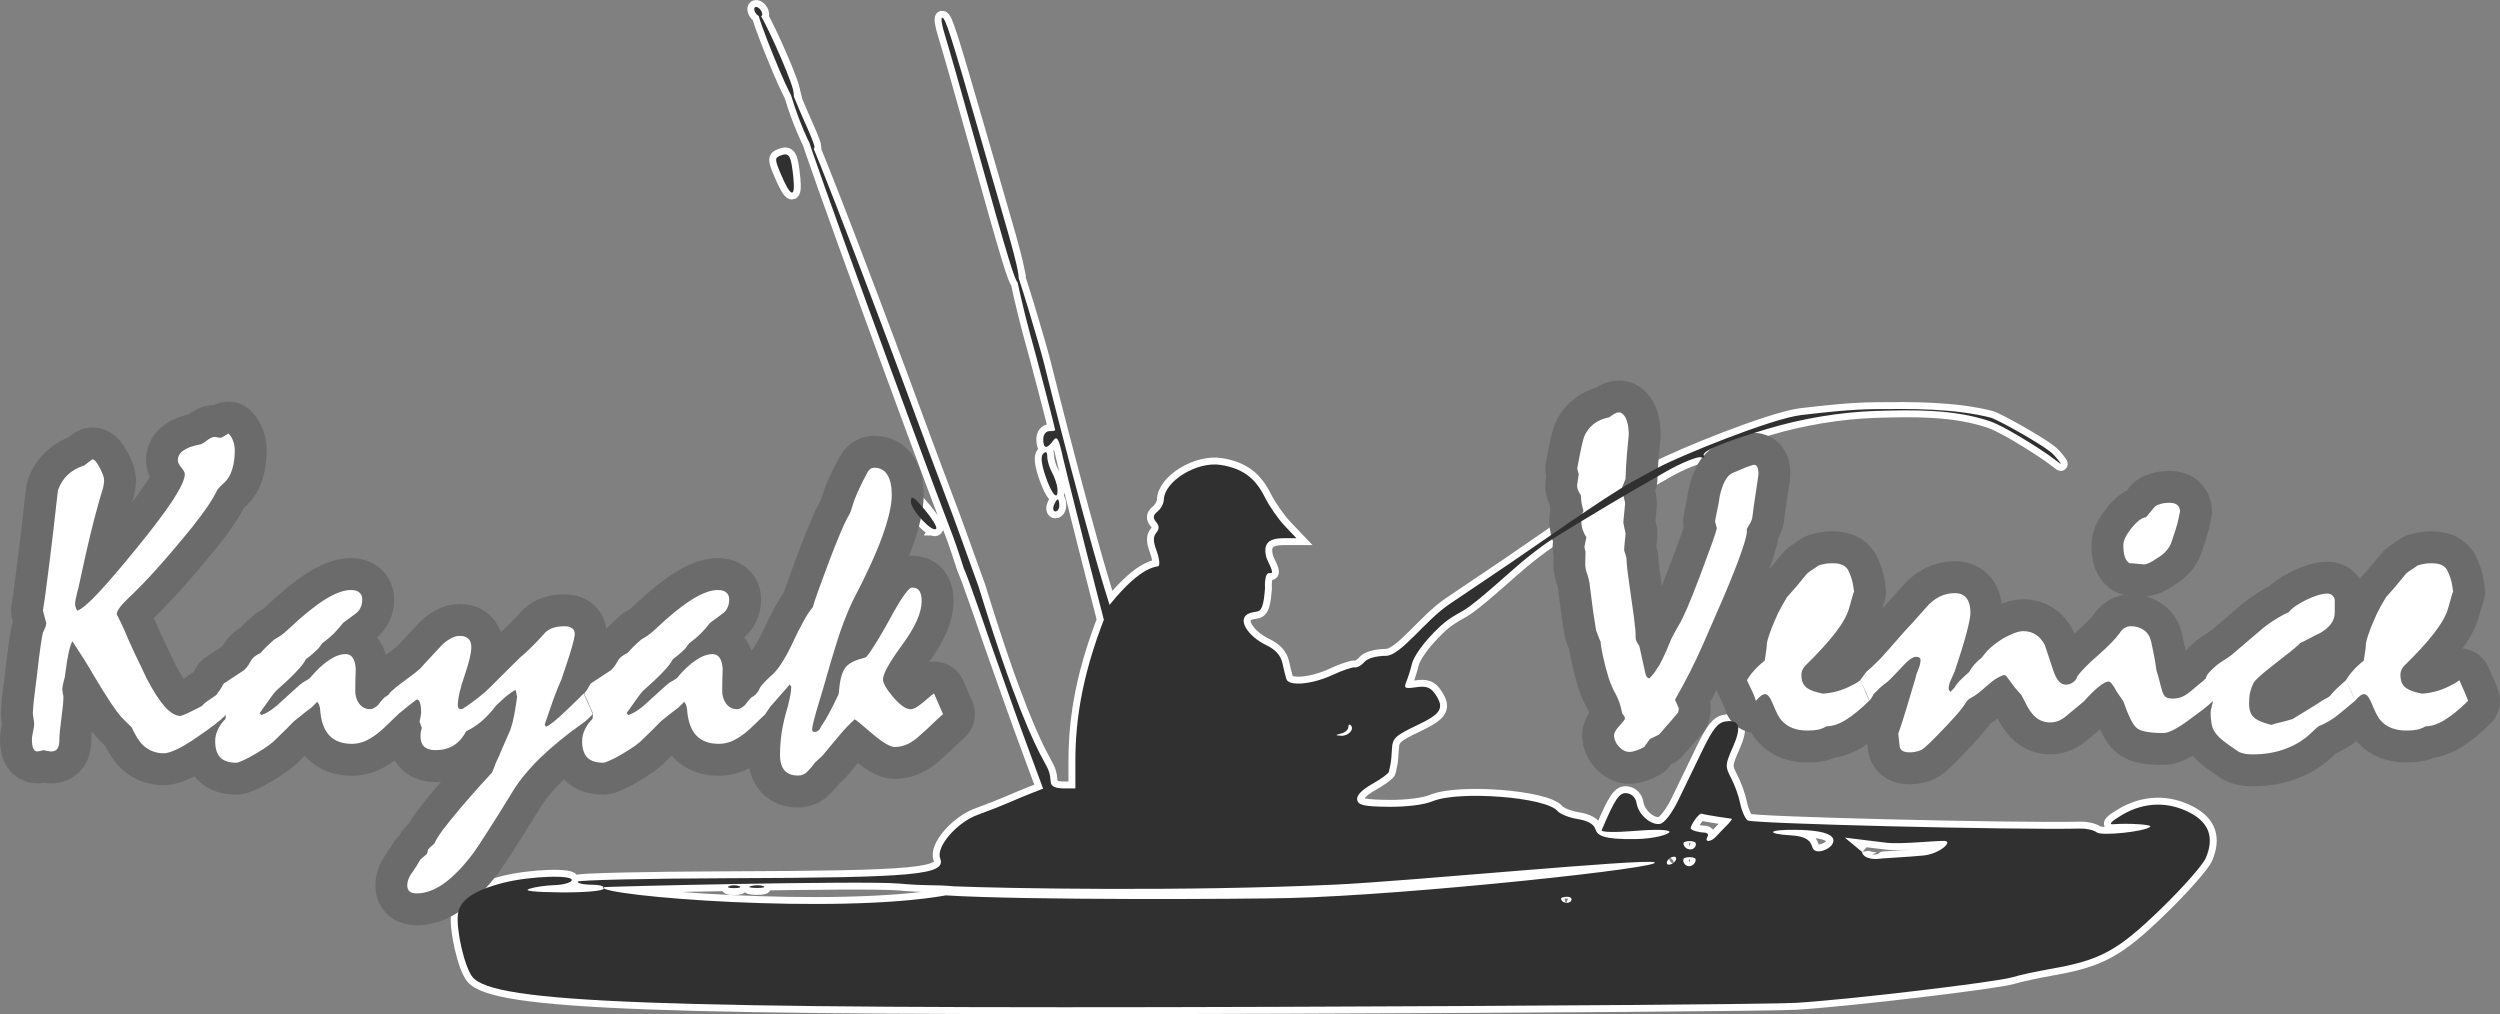
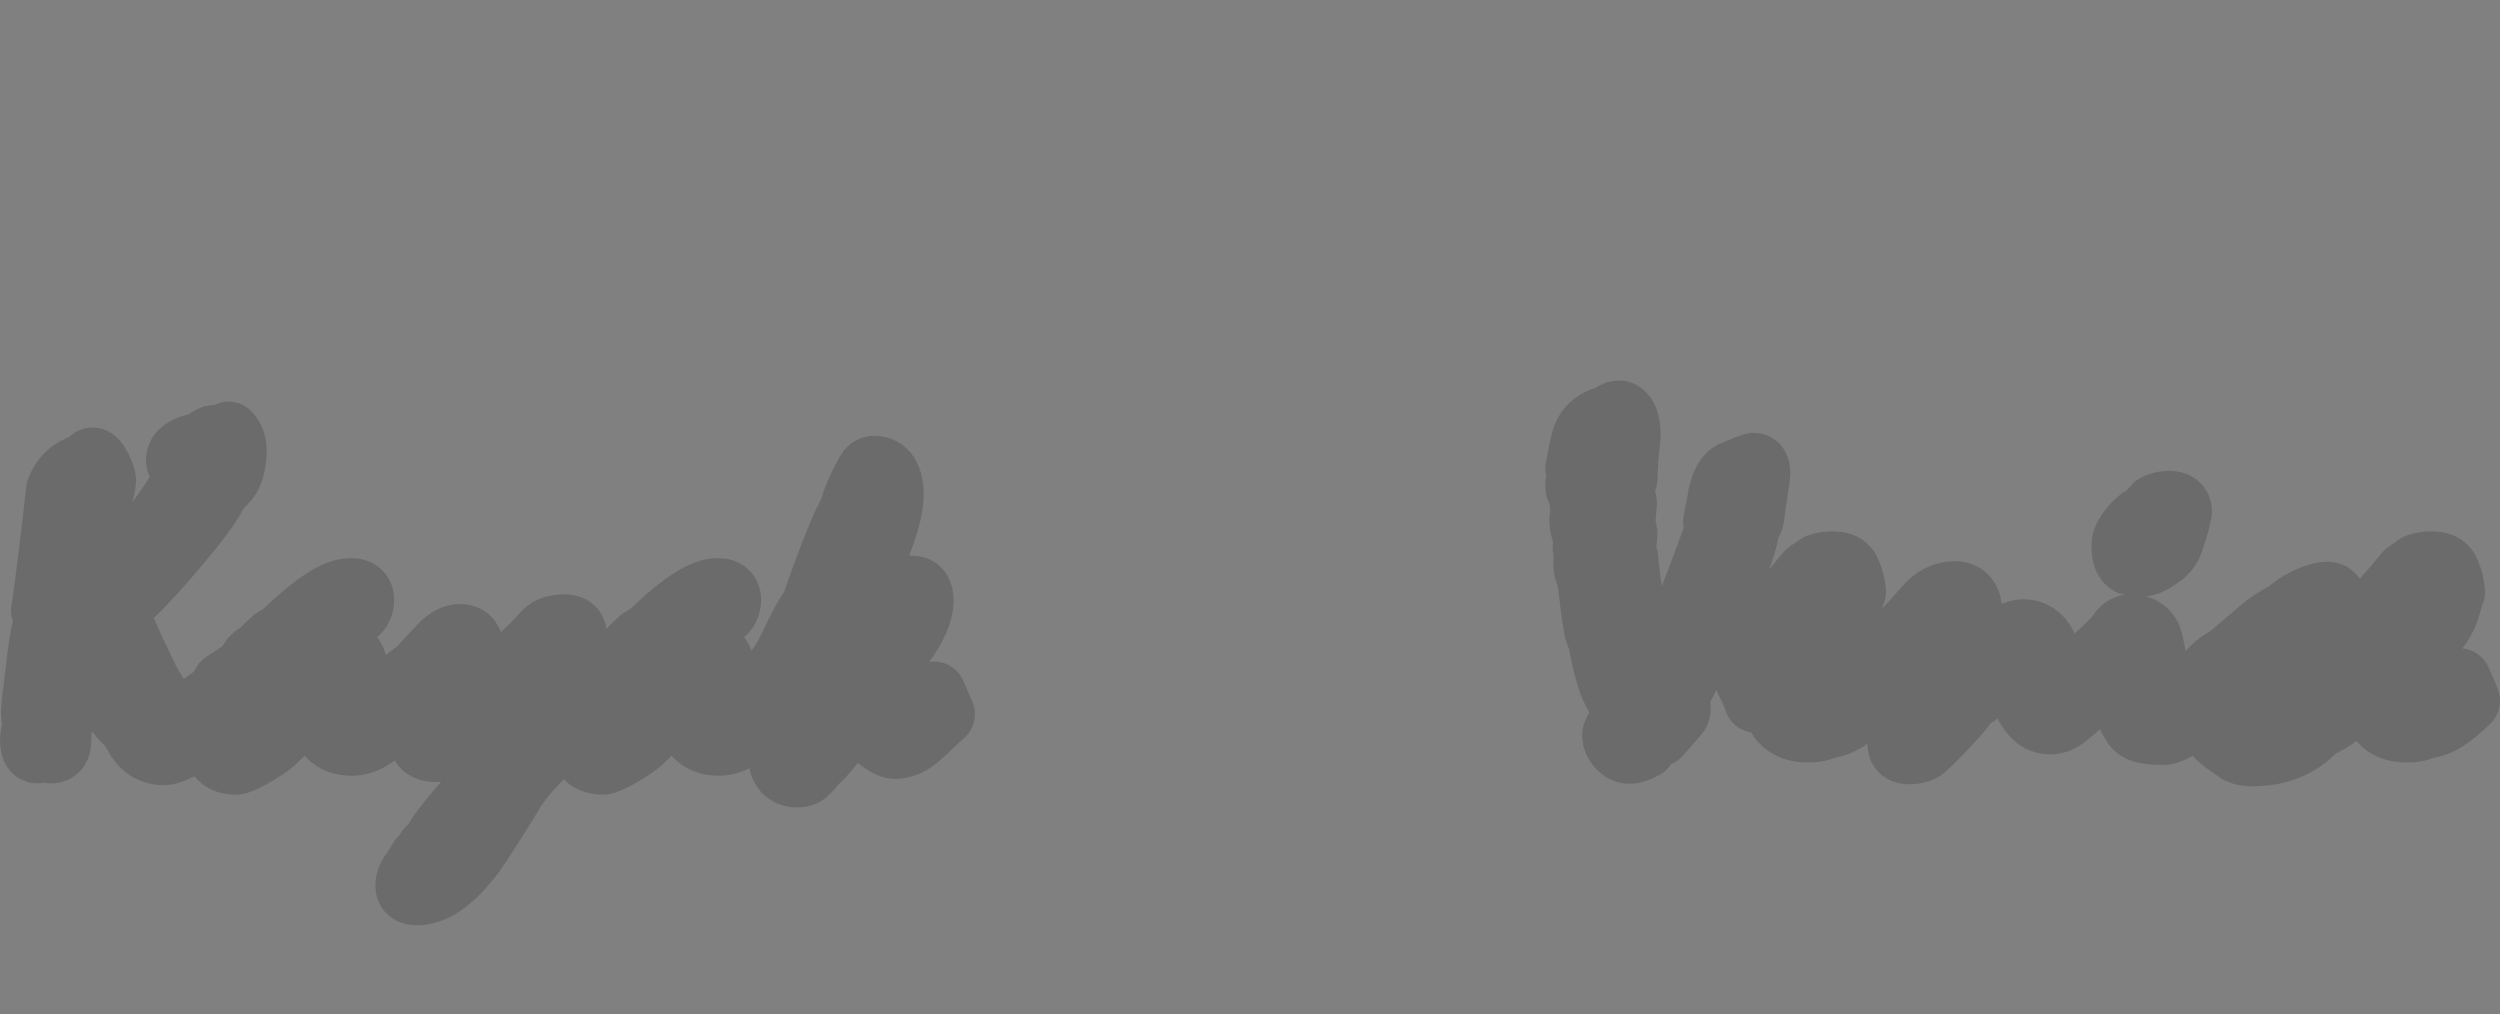
<svg xmlns="http://www.w3.org/2000/svg" xmlns:ns1="http://www.inkscape.org/namespaces/inkscape" xmlns:ns2="http://sodipodi.sourceforge.net/DTD/sodipodi-0.dtd" width="107.246mm" height="43.506mm" viewBox="0 0 380.007 154.157" id="svg4744" version="1.1" ns1:version="0.91 r13725" ns2:docname="logo-bubble.svg">
  <rect x="0" y="0" width="380.007" height="154.157" fill="#808080" stroke="none" />
  <defs id="defs4746" />
  <ns2:namedview id="base" pagecolor="#ffffff" bordercolor="#666666" borderopacity="1.0" ns1:pageopacity="0" ns1:pageshadow="2" ns1:zoom="1.4" ns1:cx="190.38523" ns1:cy="91.435221" ns1:document-units="px" ns1:current-layer="layer1" showgrid="false" fit-margin-top="0" fit-margin-left="0" fit-margin-right="0" fit-margin-bottom="0" ns1:window-width="1600" ns1:window-height="837" ns1:window-x="-8" ns1:window-y="-8" ns1:window-maximized="1" />
  <g ns1:label="Layer 1" ns1:groupmode="layer" id="layer1" transform="translate(-68.26,26.998)">
    <g id="layer1-0-4" ns1:label="Layer 1" transform="translate(-113.184,-423.68)" style="fill:none;fill-opacity:1;stroke:#ffffff;stroke-width:2.1;stroke-miterlimit:4;stroke-dasharray:none;stroke-opacity:1">
-       <path style="opacity:1;fill:none;fill-opacity:1;stroke:#ffffff;stroke-width:2.1;stroke-miterlimit:4;stroke-dasharray:none;stroke-opacity:1" d="m 341.163,515.607 c -0.119,-1.423 -0.219,-1.735 -1.03,-3.195 -1.561,-2.809 -4.61,-9.175 -9.927,-26.515 l -2.928,-8.12 c -0.698,-2.052 -3.726,-9.869 -6.497,-17.456 -4.409,-12.072 -16.543,-44.148 -16.625,-43.009 -0.055,0.77 16.886,47.194 21.58,59.403 0.808,2.101 1.247,3.36 2.191,6.309 0.661,1.345 4.236,11.837 4.236,11.837 1.32,3.688 2.766,7.81 3.237,9.153 0.472,1.342 1.7,4.714 2.729,7.492 l 1.872,5.051 -1.669,0.652 c -0.918,0.359 -2.493,1.014 -3.499,1.457 -1.007,0.443 -3.163,1.288 -4.791,1.878 -3.149,1.141 -6.356,4.86 -5.69,6.597 0.967,2.52 -3.505,2.94 -32.29,3.035 -12.553,0.041 -22.823,0.281 -22.823,0.533 -5e-5,0.252 0.977,0.458 2.172,0.458 1.292,0 2.019,0.247 1.794,0.61 -0.216,0.349 -3.039,0.584 -6.595,0.549 -4.055,-0.04 -5.688,-0.231 -4.693,-0.549 0.839,-0.269 2.539,-0.516 3.778,-0.549 1.239,-0.033 2.422,-0.335 2.629,-0.671 0.587,-0.951 -6.26,-0.739 -10.397,0.322 -4.467,1.145 -6.627,2.646 -6.881,4.781 -0.287,2.407 1.037,8.099 2.216,9.531 3.271,3.971 27.195,4.86 122.147,4.537 40.103,-0.136 75.661,-0.41 79.017,-0.607 7.787,-0.459 30.545,-3.154 32.949,-3.902 1.007,-0.313 3.589,-0.877 5.739,-1.253 7.604,-1.331 10.171,-2.722 16.743,-9.077 3.332,-3.222 6.428,-6.733 6.882,-7.803 1.289,-3.041 0.517,-5.302 -2.329,-6.821 -3.344,-1.785 -7.017,-1.695 -10.345,0.253 -1.63,0.954 -2.184,1.516 -1.435,1.455 2.348,-0.19 5.997,0.044 5.676,0.365 -0.747,0.747 -7.44,1.459 -8.153,0.867 -0.405,-0.336 -1.523,-0.594 -2.486,-0.573 -10.374,0.224 -49.986,-0.749 -50.58,-1.242 -0.413,-0.343 -0.923,-1.51 -1.132,-2.593 -0.209,-1.083 -0.827,-2.811 -1.372,-3.84 -0.932,-1.758 -0.917,-2.038 0.239,-4.651 1.385,-3.13 1.058,-4.287 -1.117,-3.956 -1.147,0.174 -1.939,1.175 -3.509,4.436 -1.115,2.316 -2.763,5.722 -3.661,7.567 -0.945,1.941 -2.103,3.443 -2.747,3.562 -1.403,0.26 -3.337,-1.45 -3.582,-3.168 -0.11,-0.772 -0.698,-1.382 -1.431,-1.487 -1.168,-0.167 -1.803,0.753 -3.871,5.607 -0.136,0.319 1.971,0.37 5.034,0.121 3.249,-0.264 5.267,-0.203 5.267,0.157 0,0.325 -2.202,1.053 -5.229,1.085 -4.826,0.052 -5.713,-0.515 -6.035,-1.53 -0.24,-0.755 -1.164,-1.274 -2.708,-1.521 -1.289,-0.206 -2.664,-0.76 -3.054,-1.23 -1.744,-2.101 -15.009,-3.13 -18.974,-1.472 -1.283,0.537 -3.959,0.873 -6.704,0.842 -3.74,-0.042 -4.603,-0.234 -4.762,-1.061 -0.126,-0.652 0.682,-1.502 2.28,-2.401 1.361,-0.765 2.509,-1.615 2.551,-1.888 0.042,-0.274 0.145,-0.772 0.229,-1.108 0.084,-0.336 0.187,-1.411 0.229,-2.389 0.067,-1.55 0.547,-2.001 3.737,-3.508 3.81,-1.799 4.309,-2.669 2.782,-4.85 -0.671,-0.958 -1.344,-1.187 -2.843,-0.967 -1.734,0.255 -1.908,0.154 -1.486,-0.863 0.263,-0.633 0.65,-1.865 0.86,-2.738 0.224,-0.928 1.544,-3.103 4.291,-5.667 1.732,-1.617 3.088,-1.975 4.545,-3.084 2.702,-2.057 5.171,-4.404 7.76,-6.603 1.153,-0.979 3.053,-2.435 4.228,-3.231 1.175,-0.795 9.579,-5.885 12.604,-7.621 1.758,-1.009 3.515,-2.018 5.273,-3.027 2.188,-1.256 4.752,-2.28 5.189,-2.123 0.437,0.156 0.645,0.042 0.462,-0.254 -0.392,-0.634 2.795,-1.995 9.659,-4.06 5.31,-1.598 11.198,-2.551 16.345,-2.721 5.958,-0.197 11.987,-0.271 17.41,1.53 1.04,0.345 2.833,1.309 4.393,2.235 2.3,1.365 4.305,2.711 4.627,2.949 0.594,0.441 1.188,0.882 1.782,1.323 0.29,0.215 -0.741,-1.215 -1.541,-1.841 -1.899,-1.485 -8.129,-4.947 -9.102,-5.193 -5.554,-1.4 -12.122,-1.341 -17.37,-1.286 -3.965,0.042 -7.484,0.451 -11.385,0.901 -4.501,0.519 -18.63,6.271 -21.885,8.054 -1.273,0.697 -2.546,1.395 -3.819,2.092 -4.08,2.235 -14.83,9.861 -18.645,12.434 -3.057,2.062 -6.114,4.124 -9.171,6.185 -3.67,2.475 -7.359,7.822 -9.615,7.835 -1.489,0.008 -2.832,0.391 -3.285,0.937 -0.421,0.508 -1.073,0.876 -1.448,0.818 -0.375,-0.058 -1.917,0.468 -3.427,1.169 -3.102,1.44 -6.633,1.742 -6.985,0.598 l 0,0 c -0.129,-0.419 -0.402,-1.526 -0.607,-2.458 -0.246,-1.123 -1.052,-2.02 -2.383,-2.654 -2.969,-1.416 -4.695,-4.185 -2.51,-4.923 1.274,-0.43 1.934,0.497 2.261,-3.705 0,0 -0.19,-2.584 0.78,-2.355 0.837,0.197 -0.426,-1.791 -0.588,-2.435 -0.508,-2.025 0.293,-2.875 2.711,-2.875 l 1.872,0 -1.786,-1.881 c -0.982,-1.035 -2.349,-3.006 -3.037,-4.381 -1.475,-2.947 -3.392,-4.346 -6.678,-4.871 -3.624,-0.58 -8.599,2.474 -8.657,5.313 -0.011,0.546 -0.436,1.338 -0.943,1.759 -0.702,0.583 -0.757,0.966 -0.23,1.6 0.505,0.609 0.511,1.053 0.021,1.644 -0.49,0.591 -0.477,1.326 0.05,2.722 0.397,1.052 0.536,2.099 0.309,2.326 -0.227,0.227 -2.39,-0.335 -7.386,5.824 -4.113,9.864 -5.265,17.201 -5.265,23.845 l 0,4.135 -1.831,0 c -1.186,0 -1.857,-0.322 -1.907,-0.915 m 77.568,17.659 c 0,-0.148 0.428,-0.269 0.951,-0.269 0.523,0 0.779,0.279 0.568,0.62 -0.348,0.564 -1.519,0.293 -1.519,-0.351 z m -145.653,-1.716 c 0.14,-0.125 39.79,-1.028 44.975,-0.565 4.604,0.412 5.113,0.129 8.361,0.42 7.652,0.321 35.11,0.811 58.026,-0.258 11.252,-0.525 46.804,-3.972 48.458,-3.396 2.16,0.753 -37.185,4.987 -55.435,5.437 -6.827,0.168 -40.124,0.351 -52.235,-0.403 -16.89,2.984 -52.532,0.106 -52.151,-1.236 z m 22.563,-0.196 c 0.594,-0.155 1.417,-0.145 1.831,0.023 0.413,0.167 -0.073,0.294 -1.079,0.281 -1.007,-0.012 -1.345,-0.149 -0.751,-0.304 z m -3.368,0.019 c 0.419,-0.169 1.106,-0.169 1.525,0 0.419,0.169 0.076,0.308 -0.763,0.308 -0.839,0 -1.182,-0.139 -0.763,-0.308 z m 142.628,-3.867 c 0.207,-0.336 0.652,-0.61 0.987,-0.61 0.336,0 0.44,0.275 0.233,0.61 -0.207,0.336 -0.652,0.61 -0.987,0.61 -0.336,0 -0.44,-0.275 -0.233,-0.61 z m 2.593,-0.404 c 0.419,-0.169 1.106,-0.169 1.525,0 0.419,0.169 0.021,1.247 -0.818,1.247 -0.839,0 -1.127,-1.078 -0.707,-1.247 z m 26.979,-0.934 -2.606,-2.163 6.335,0.779 c 2.139,0.263 7.601,-0.335 8.81,-0.277 1.364,0.065 -0.745,1.97 -3.205,2.218 -2.181,0.22 -6.822,0.447 -6.867,0.505 -0.045,0.058 -2.271,0.165 -2.467,-1.062 z m -7.507,-0.607 c -0.238,-0.621 -0.371,-1.733 -3.273,-1.898 -3.716,-0.212 -3.794,-0.894 0.669,-0.843 5.051,0.057 6.306,1.03 5.58,2.204 -0.566,0.916 -2.575,1.582 -2.977,0.537 z m -19.472,-0.9 c 0.419,-0.169 1.106,-0.169 1.525,0 0.419,0.169 0.187,1.137 -0.652,1.137 -0.839,0 -1.293,-0.968 -0.873,-1.137 z m 3.508,-0.816 c 0.207,-0.336 -0.051,-0.61 -0.574,-0.61 -0.523,0 -2.001,-0.304 -2.001,-0.675 0,-0.371 1.208,-2.388 1.739,-2.184 0.531,0.204 4.474,0.757 4.474,0.757 0.382,0.042 -1.765,2.019 -2.225,2.573 -0.854,1.029 -1.992,1.076 -1.413,0.139 z m -55.678,-15.675 c 0.587,-0.153 1.068,-0.579 1.068,-0.946 0,-0.367 0.165,-0.502 0.366,-0.301 0.609,0.609 -0.369,1.672 -1.47,1.597 -0.93,-0.064 -0.927,-0.098 0.036,-0.35 z M 350.669,490.334 c -3.398,-9.897 -10.142,-36.821 -10.47,-38.185 -0.633,-2.631 -4.253,-14.728 -4.443,-14.538 -0.111,0.111 1.373,6.652 2.215,9.667 1.237,4.429 3.768,14.129 3.858,14.787 0.011,0.084 -0.391,0.153 -0.894,0.153 -0.508,0 -0.915,0.542 -0.915,1.22 0,1.475 0.533,1.56 1.499,0.238 0.599,-0.819 0.848,-0.389 1.503,2.593 0.432,1.966 5.977,23.927 6.781,26.733 m -26.055,-15.978 c 0.158,-0.258 -0.642,-1.567 -1.778,-2.91 -1.669,-1.971 -2.068,-2.205 -2.076,-1.218 -0.01,1.301 3.368,4.919 3.854,4.128 z m 18.713,-3.52 c 0,-0.503 -0.108,-0.915 -0.24,-0.915 -0.132,0 -0.398,0.412 -0.591,0.915 -0.193,0.503 -0.085,0.915 0.24,0.915 0.325,0 0.591,-0.412 0.591,-0.915 z m -0.292,-2.593 c -0.048,-0.587 -0.414,-1.668 -0.813,-2.401 -0.399,-0.733 -0.725,-1.818 -0.725,-2.41 0,-0.722 -0.202,-0.875 -0.614,-0.464 -0.411,0.411 -0.292,1.558 0.362,3.478 0.97,2.847 1.958,3.839 1.79,1.797 z m -6.049,-33.254 c -0.216,-1.091 -0.911,-3.768 -1.545,-5.949 -0.634,-2.181 -2.541,-8.771 -4.238,-14.644 -4.415,-15.282 -5.189,-17.695 -5.675,-17.695 -0.238,0 -0.06,1.167 0.396,2.593 0.456,1.426 2.669,9.183 4.918,17.237 4.743,16.98 5.796,20.441 6.224,20.441 0.171,0 0.135,-0.892 -0.081,-1.983 z m -34.089,-14.064 c -0.35,-3.328 -0.621,-3.778 -1.964,-3.262 -0.867,0.333 -0.866,0.581 0.005,2.669 1.553,3.721 2.311,3.951 1.959,0.594 z m 3.21,-4.62 c 0,-0.293 -0.682,-2.009 -1.516,-3.814 -0.948,-2.052 -2.607,-6.403 -2.36,-5.258 0.729,3.378 3.875,10.993 3.875,9.072 z m -3.264,-8.703 c -0.547,-2.286 -4.915,-11.949 -5.256,-11.608 -0.323,0.323 4.457,12.12 5.173,12.783 0.257,0.238 0.294,-0.291 0.082,-1.176 z m -4.668,-11.439 c 0,-0.336 -0.275,-0.78 -0.61,-0.987 -0.336,-0.207 -0.61,-0.103 -0.61,0.233 0,0.336 0.275,0.78 0.61,0.987 0.336,0.207 0.61,0.103 0.61,-0.233 z" id="path4217-5" ns1:connector-curvature="0" ns2:nodetypes="cscsscscssscssssscsssssssssssssssssssssssssssssssssssssssscscssssssssssssssssssssssssssssssscsccssscscscsssssscsscscscsssscscssscccccccsssssssssssssscssscssssssssssssscssscscscccssscsssscsscsssssscsssscsssssssscssccssssscsssssss" />
-     </g>
+       </g>
    <path ns1:connector-curvature="0" style="font-style:normal;font-variant:normal;font-weight:normal;font-stretch:normal;font-size:70px;line-height:125%;font-family:Mistral;-inkscape-font-specification:'Mistral, Normal';text-align:start;letter-spacing:0px;word-spacing:0px;writing-mode:lr-tb;text-anchor:start;fill:none;fill-opacity:1;stroke:#6b6b6b;stroke-width:9.7;stroke-linecap:round;stroke-linejoin:round;stroke-miterlimit:5.9;stroke-dasharray:none;stroke-opacity:1" d="m 314.354,35.685 c -0.205,0 -0.433,0.068 -0.684,0.205 -0.228,0.137 -0.501,0.319 -0.82,0.547 -0.934,0.182 -1.721,0.524 -2.359,1.025 -0.615,0.479 -1.094,1.117 -1.436,1.914 -0.091,0.228 -0.228,0.752 -0.41,1.572 -0.182,0.82 -0.4,1.914 -0.65,3.281 0.068,0.228 0.149,0.512 0.24,0.854 l -0.205,1.367 c -0.068,0.251 -0.056,0.547 0.035,0.889 0.114,0.319 0.284,0.65 0.512,0.992 0,0.433 0.033,0.843 0.102,1.23 0.068,0.365 0.16,0.729 0.273,1.094 -0.091,0.182 -0.17,0.375 -0.238,0.58 -0.068,0.205 -0.102,0.423 -0.102,0.65 0,0.615 0.066,1.15 0.203,1.605 0.16,0.456 0.354,0.843 0.582,1.162 l -0.273,1.334 c -0.046,0.091 0,0.387 0.137,0.889 0,0.638 -0.012,1.286 -0.035,1.947 0,0.205 0.025,0.433 0.07,0.684 0.046,0.251 0.137,0.547 0.273,0.889 0.114,0.365 0.193,0.673 0.238,0.924 0.068,0.251 0.102,0.466 0.102,0.648 0.182,1.527 0.354,2.861 0.514,4 0.182,1.139 0.329,2.084 0.443,2.836 0.137,0.387 0.263,0.729 0.377,1.025 0.114,0.296 0.215,0.524 0.307,0.684 0,0.114 0.025,0.354 0.07,0.719 0.068,0.342 0.16,0.808 0.273,1.4 0.273,1.276 0.568,2.415 0.887,3.418 0.319,0.98 0.684,1.812 1.094,2.496 0.228,0.433 0.423,0.889 0.582,1.367 0.16,0.456 0.284,0.967 0.375,1.537 l 0.344,0.445 0.102,0.342 c -0.068,0.182 -0.365,0.557 -0.889,1.127 -0.524,0.57 -0.787,1.048 -0.787,1.436 0,0.57 0.24,1.129 0.719,1.676 0.501,0.547 1.036,0.82 1.605,0.82 0.319,0 0.663,-0.068 1.027,-0.205 0.387,-0.114 0.798,-0.296 1.23,-0.547 0.228,-0.342 0.512,-0.742 0.854,-1.197 0.501,-0.251 0.967,-0.479 1.4,-0.684 0.638,-0.706 1.197,-1.344 1.676,-1.914 0.479,-0.57 0.876,-1.036 1.195,-1.4 0.068,-0.137 0.114,-0.365 0.137,-0.684 -0.182,-0.387 -0.375,-0.82 -0.58,-1.299 0.433,-0.798 0.854,-1.562 1.264,-2.291 0.41,-0.752 0.775,-1.446 1.094,-2.084 0.615,-1.208 1.334,-2.747 2.154,-4.615 0.82,-1.868 1.767,-4.044 2.838,-6.527 1.276,-2.985 2.208,-5.355 2.801,-7.109 0.615,-1.755 0.868,-2.861 0.754,-3.316 0.251,-0.41 0.454,-0.762 0.613,-1.059 0.16,-0.319 0.24,-0.592 0.24,-0.82 0.068,-0.342 0.114,-0.684 0.137,-1.025 0.046,-0.342 0.091,-0.673 0.137,-0.992 0.205,-1.367 0.365,-2.426 0.479,-3.178 0.114,-0.752 0.172,-1.208 0.172,-1.367 0,-0.433 -0.058,-0.764 -0.172,-0.992 -0.114,-0.228 -0.296,-0.342 -0.547,-0.342 -0.456,0.137 -0.808,0.251 -1.059,0.342 l -2.188,0.924 c -0.387,0.16 -0.752,0.535 -1.094,1.127 -0.319,0.592 -0.592,1.38 -0.82,2.359 -0.091,0.661 -0.207,1.309 -0.344,1.947 -0.137,0.615 -0.261,1.253 -0.375,1.914 0.091,0.296 0.182,0.638 0.273,1.025 l -0.172,0.65 c -0.182,0.615 -0.489,1.492 -0.922,2.631 -0.41,1.139 -0.924,2.529 -1.539,4.17 -0.752,1.982 -1.39,3.577 -1.914,4.785 -0.524,1.208 -0.934,2.04 -1.23,2.496 -0.296,0.524 -0.557,0.99 -0.785,1.4 -0.228,0.41 -0.398,0.764 -0.512,1.061 -0.456,1.139 -0.855,2.051 -1.197,2.734 -0.319,0.661 -0.582,1.117 -0.787,1.367 -0.296,0.524 -0.694,1.036 -1.195,1.537 -0.137,0 -0.261,-0.068 -0.375,-0.205 -0.114,-0.137 -0.195,-0.329 -0.24,-0.58 -0.16,-0.752 -0.319,-1.481 -0.479,-2.188 -0.16,-0.706 -0.309,-1.367 -0.445,-1.982 -0.182,-0.228 -0.319,-0.445 -0.41,-0.65 -0.091,-0.228 -0.137,-0.421 -0.137,-0.58 l -0.033,-1.129 c -0.16,-1.527 -0.331,-2.871 -0.514,-4.033 -0.16,-1.162 -0.296,-2.13 -0.41,-2.904 -0.114,-0.889 -0.215,-1.653 -0.307,-2.291 -0.068,-0.661 -0.114,-1.241 -0.137,-1.742 -0.137,-0.547 -0.228,-0.855 -0.273,-0.924 -0.046,-0.091 -0.068,-0.215 -0.068,-0.375 0,-0.273 0.033,-0.696 0.102,-1.266 0.068,-0.57 0.104,-0.98 0.104,-1.23 -0.137,-0.57 -0.251,-1.117 -0.342,-1.641 0.091,-1.025 0.16,-1.719 0.205,-2.084 0.046,-0.365 0.068,-0.615 0.068,-0.752 0,-0.228 -0.079,-0.592 -0.238,-1.094 -0.16,-0.501 -0.24,-0.866 -0.24,-1.094 0,-0.205 0.081,-0.479 0.24,-0.82 0.16,-0.365 0.261,-0.628 0.307,-0.787 0.046,-1.344 0.114,-2.562 0.205,-3.656 0.091,-1.094 0.182,-2.063 0.273,-2.906 0.023,-0.296 0.01,-0.626 -0.035,-0.99 -0.023,-0.365 -0.089,-0.742 -0.203,-1.129 -0.137,-0.456 -0.319,-0.798 -0.547,-1.025 -0.205,-0.251 -0.433,-0.375 -0.684,-0.375 z m -211.373,3.215 c -0.365,0.228 -0.74,0.445 -1.127,0.65 -0.296,-0.023 -0.615,-0.068 -0.957,-0.137 -0.342,0 -0.752,0.193 -1.23,0.58 -0.479,0.365 -0.833,0.559 -1.061,0.582 -1.117,0.205 -1.947,0.512 -2.494,0.922 -0.547,0.387 -0.82,0.878 -0.82,1.471 0,0.296 0.172,0.661 0.514,1.094 0.365,0.41 0.547,0.752 0.547,1.025 0,0.752 -0.605,2.061 -1.812,3.93 -1.208,1.846 -3.018,4.251 -5.434,7.213 -2.37,2.917 -4.309,5.183 -5.812,6.801 -1.504,1.618 -2.598,2.552 -3.281,2.803 -0.228,-0.365 -0.34,-0.694 -0.34,-0.99 0,-0.228 0.033,-0.501 0.102,-0.82 0.068,-0.319 0.147,-0.673 0.238,-1.061 0.137,-0.433 0.228,-0.798 0.273,-1.094 0.068,-0.319 0.126,-0.58 0.172,-0.785 0.547,-2.575 1.048,-4.808 1.504,-6.699 0.456,-1.891 0.866,-3.464 1.23,-4.717 0.023,-0.114 0.081,-0.331 0.172,-0.65 0.091,-0.319 0.215,-0.729 0.375,-1.23 0.137,-0.41 0.228,-0.762 0.273,-1.059 0.046,-0.319 0.068,-0.57 0.068,-0.752 0,-0.41 -0.228,-1.048 -0.684,-1.914 -0.456,-0.866 -0.831,-1.276 -1.127,-1.23 -0.273,0.205 -0.514,0.387 -0.719,0.547 -0.182,0.16 -0.342,0.284 -0.479,0.375 -1.025,0.319 -1.868,0.798 -2.529,1.436 -0.661,0.615 -1.15,1.39 -1.469,2.324 -0.023,0.137 -0.093,0.706 -0.207,1.709 -0.114,1.003 -0.271,2.415 -0.477,4.238 -0.365,3.099 -0.684,5.674 -0.957,7.725 -0.251,2.028 -0.468,3.567 -0.65,4.615 l 0.514,1.947 c -0.046,0.319 -0.126,0.592 -0.24,0.82 -0.114,0.228 -0.205,0.423 -0.273,0.582 -0.068,0.228 -0.182,0.876 -0.342,1.947 -0.16,1.071 -0.342,2.529 -0.547,4.375 -0.228,1.8 -0.398,3.18 -0.512,4.137 -0.091,0.957 -0.137,1.527 -0.137,1.709 0,0.182 0.033,0.479 0.102,0.889 0.068,0.387 0.102,0.671 0.102,0.854 0,0.273 -0.056,0.661 -0.17,1.162 -0.114,0.501 -0.17,0.866 -0.17,1.094 0,0.661 0.066,1.152 0.203,1.471 0.16,0.296 0.367,0.443 0.617,0.443 0.296,-0.046 0.615,-0.114 0.957,-0.205 0.273,0.091 0.648,0.16 1.127,0.205 0.456,0 0.775,-0.137 0.957,-0.41 0.205,-0.273 0.307,-0.706 0.307,-1.299 0,-0.729 0.104,-1.833 0.309,-3.314 0.205,-1.481 0.309,-2.587 0.309,-3.316 0,-0.114 -0.035,-0.296 -0.104,-0.547 -0.046,-0.273 -0.068,-0.466 -0.068,-0.58 0,-0.251 0.068,-0.638 0.205,-1.162 0.16,-0.524 0.24,-0.901 0.24,-1.129 0.182,-1.436 0.365,-2.563 0.547,-3.383 0.205,-0.843 0.387,-1.38 0.547,-1.607 0.592,0.889 1.16,1.767 1.707,2.633 0.547,0.866 1.061,1.719 1.539,2.563 1.071,1.8 1.96,3.225 2.666,4.273 0.706,1.025 1.185,1.674 1.436,1.947 0.524,0.547 1.071,1.094 1.641,1.641 0.114,0.182 0.205,0.365 0.273,0.547 0.091,0.16 0.17,0.309 0.238,0.445 0.524,1.025 1.152,1.777 1.881,2.256 0.752,0.479 1.595,0.717 2.529,0.717 0.433,0 1.048,-0.182 1.846,-0.547 0.82,-0.365 1.823,-0.957 3.008,-1.777 1.117,-0.752 2.063,-1.423 2.838,-2.016 0.721,-0.551 1.288,-1.049 1.732,-1.502 -0.006,0.17 -0.02,0.361 -0.059,0.613 -0.524,0.524 -0.911,1.071 -1.162,1.641 -0.273,0.547 -0.41,1.127 -0.41,1.742 0,1.117 0.261,1.949 0.785,2.496 0.524,0.524 1.334,0.785 2.428,0.785 0.16,0 0.41,-0.079 0.752,-0.238 0.342,-0.137 0.752,-0.331 1.23,-0.582 0.752,-0.41 1.423,-0.808 2.016,-1.195 0.615,-0.387 1.152,-0.775 1.607,-1.162 0.228,-0.228 0.615,-0.605 1.162,-1.129 0.547,-0.524 1.218,-1.195 2.016,-2.016 0.592,-0.479 1.106,-0.889 1.539,-1.23 0.456,-0.342 0.833,-0.628 1.129,-0.855 0.182,-0.205 0.34,-0.365 0.477,-0.479 l 0.377,-0.375 c 0.182,0.228 0.296,0.456 0.342,0.684 0.068,0.205 0.102,0.41 0.102,0.615 0.137,1.709 0.605,2.985 1.402,3.828 0.798,0.843 1.937,1.264 3.418,1.264 0.638,0 1.276,-0.124 1.914,-0.375 0.638,-0.273 1.299,-0.673 1.982,-1.197 0.57,-0.456 1.106,-0.934 1.607,-1.436 0.524,-0.524 1.046,-1.025 1.57,-1.504 -0.002,-0.006 -0.006,-0.015 -0.008,-0.021 0.625,-0.513 1.167,-0.952 1.615,-1.311 0.456,-0.365 0.81,-0.638 1.061,-0.82 l 0.137,-0.068 c 0.228,0 0.385,0.17 0.477,0.512 0.114,0.342 0.172,0.855 0.172,1.539 -0.068,0.479 -0.147,0.911 -0.238,1.299 0.137,0.41 0.249,0.729 0.34,0.957 -0.068,0.273 -0.124,0.512 -0.17,0.717 -0.023,0.205 -0.033,0.377 -0.033,0.514 0,0.729 0.193,1.276 0.58,1.641 0.387,0.342 0.957,0.512 1.709,0.512 1.025,0 1.924,-0.228 2.699,-0.684 0.798,-0.479 1.448,-1.208 1.949,-2.188 0.752,-0.342 1.514,-0.831 2.289,-1.469 0.775,-0.661 1.539,-1.481 2.291,-2.461 0.57,-0.547 1.094,-1.025 1.572,-1.436 0.501,-0.41 0.957,-0.719 1.367,-0.924 0.091,0.273 0.137,0.491 0.137,0.65 0.023,0.137 0.056,0.251 0.102,0.342 -0.137,1.003 -0.284,1.937 -0.443,2.803 -0.16,0.843 -0.352,1.595 -0.58,2.256 -0.501,1.139 -0.936,2.13 -1.301,2.973 -0.342,0.843 -0.661,1.562 -0.957,2.154 -0.068,0.251 -0.16,0.501 -0.273,0.752 -0.091,0.251 -0.182,0.466 -0.273,0.648 -0.547,0.592 -1.206,1.311 -1.98,2.154 -0.775,0.866 -1.63,1.846 -2.564,2.939 -1.253,1.481 -2.233,2.689 -2.939,3.623 -0.684,0.957 -1.106,1.641 -1.266,2.051 -0.228,0.205 -0.431,0.387 -0.613,0.547 -0.16,0.16 -0.286,0.296 -0.377,0.41 0,0.114 -0.046,0.319 -0.137,0.615 l -1.025,0.889 c -0.365,0.661 -0.762,1.299 -1.195,1.914 -0.296,0.387 -0.503,0.752 -0.617,1.094 -0.114,0.342 -0.17,0.626 -0.17,0.854 0,0.433 0.114,0.752 0.342,0.957 0.228,0.205 0.592,0.309 1.094,0.309 1.344,0 2.724,-0.501 4.137,-1.504 1.413,-1.003 2.904,-2.542 4.477,-4.615 0.456,-0.638 1.185,-1.742 2.188,-3.314 1.025,-1.572 2.301,-3.613 3.828,-6.119 1.025,-1.663 2.405,-3.337 4.137,-5.023 1.755,-1.709 3.851,-3.43 6.289,-5.162 0.433,-0.296 0.773,-0.57 1.023,-0.82 l 0.684,-0.684 -1.367,-3.145 c -1.436,1.436 -2.631,2.587 -3.588,3.453 -0.934,0.843 -1.641,1.378 -2.119,1.605 l -0.238,-0.307 c 0.479,-1.413 0.922,-2.701 1.332,-3.863 0.433,-1.185 0.843,-2.198 1.23,-3.041 0.456,-1.344 0.843,-2.507 1.162,-3.486 0.319,-1.003 0.557,-1.846 0.717,-2.529 l 0.07,-0.41 c 0.046,-0.16 0.066,-0.319 0.066,-0.479 0,-0.387 -0.137,-0.673 -0.41,-0.855 -0.251,-0.205 -0.636,-0.307 -1.16,-0.307 -0.775,0 -1.437,0.114 -1.984,0.342 -0.524,0.228 -0.934,0.547 -1.23,0.957 -0.729,0.798 -1.388,1.481 -1.98,2.051 -0.57,0.57 -1.083,1.036 -1.539,1.4 -1.185,1.162 -2.221,2.188 -3.109,3.076 -0.866,0.889 -1.595,1.607 -2.188,2.154 -0.729,0.615 -1.392,1.139 -1.984,1.572 -0.57,0.41 -1.071,0.752 -1.504,1.025 l -0.17,0.033 c -0.137,0 -0.263,-0.046 -0.377,-0.137 -0.091,-0.091 -0.137,-0.251 -0.137,-0.479 0,-1.025 0.344,-2.529 1.027,-4.512 0.684,-1.982 1.023,-3.418 1.023,-4.307 0,-0.592 -0.158,-1.025 -0.477,-1.299 -0.296,-0.273 -0.719,-0.41 -1.266,-0.41 -0.433,0 -0.866,0.114 -1.299,0.342 -0.433,0.228 -0.878,0.547 -1.334,0.957 -0.752,0.798 -1.4,1.493 -1.947,2.086 -0.547,0.57 -0.992,1.059 -1.334,1.469 -0.524,0.501 -1.332,1.139 -2.426,1.914 -1.071,0.775 -1.869,1.436 -2.393,1.982 0.016,0.012 0.027,0.035 0.043,0.049 -0.143,0.136 -0.292,0.261 -0.453,0.361 -0.16,0.114 -0.286,0.195 -0.377,0.24 l -0.477,0.547 c -0.137,0.182 -0.286,0.375 -0.445,0.58 -0.205,0.182 -0.41,0.331 -0.615,0.445 -0.182,0.114 -0.375,0.17 -0.58,0.17 -0.684,0 -1.243,-0.284 -1.676,-0.854 -0.41,-0.592 -0.605,-1.253 -0.582,-1.982 0,-1.048 0.025,-2.142 0.07,-3.281 -0.046,-0.752 -0.195,-1.311 -0.445,-1.676 -0.251,-0.387 -0.615,-0.58 -1.094,-0.58 -0.775,0 -1.618,0.307 -2.529,0.922 -0.911,0.592 -1.891,1.516 -2.939,2.77 -0.205,0.137 -0.387,0.251 -0.547,0.342 l -0.479,0.273 c -0.205,0.137 -0.559,0.433 -1.061,0.889 -0.479,0.433 -1.104,1.003 -1.879,1.709 -0.661,0.638 -1.266,1.15 -1.812,1.537 -0.547,0.387 -1.069,0.661 -1.57,0.82 l -0.24,-0.307 c 0.661,-0.934 1.197,-1.686 1.607,-2.256 0.41,-0.57 0.694,-0.934 0.854,-1.094 1.276,-1.117 2.289,-2.074 3.041,-2.871 0.775,-0.798 1.276,-1.448 1.504,-1.949 0.524,-0.387 0.947,-0.729 1.266,-1.025 0.319,-0.296 0.534,-0.501 0.648,-0.615 0.16,-0.228 0.354,-0.489 0.582,-0.785 0.706,-0.524 1.322,-1.048 1.846,-1.572 0.524,-0.547 0.969,-1.061 1.334,-1.539 0.661,-0.501 1.274,-0.957 1.844,-1.367 0.365,-0.251 0.628,-0.557 0.787,-0.922 0.182,-0.365 0.273,-0.787 0.273,-1.266 0,-0.456 -0.147,-0.808 -0.443,-1.059 -0.273,-0.251 -0.708,-0.377 -1.301,-0.377 -1.071,0 -2.393,0.491 -3.965,1.471 -1.549,0.98 -3.36,2.449 -5.434,4.408 -0.456,0.433 -0.878,0.787 -1.266,1.061 -0.387,0.251 -0.706,0.443 -0.957,0.58 -0.524,0.456 -0.955,0.855 -1.297,1.197 -0.342,0.342 -0.605,0.626 -0.787,0.854 -0.342,0.16 -0.65,0.342 -0.924,0.547 -0.251,0.205 -0.454,0.456 -0.613,0.752 -0.205,0.365 -0.387,0.65 -0.547,0.855 -0.16,0.182 -0.296,0.329 -0.41,0.443 l -3.111,2.051 c -0.228,0.387 -0.421,0.719 -0.58,0.992 -0.182,0.251 -0.319,0.421 -0.41,0.512 0.005,0.011 0.009,0.02 0.014,0.031 -0.059,0.145 -0.399,0.417 -1.041,0.824 -0.661,0.41 -1.092,0.762 -1.297,1.059 -0.934,0.479 -1.688,0.855 -2.258,1.129 -0.57,0.251 -0.909,0.375 -1.023,0.375 -0.706,0 -1.494,-0.466 -2.359,-1.4 -0.843,-0.957 -1.767,-2.393 -2.77,-4.307 -0.592,-1.276 -1.195,-2.542 -1.811,-3.795 -0.592,-1.253 -1.162,-2.54 -1.709,-3.861 -0.296,-0.638 -0.638,-1.334 -1.025,-2.086 0,-0.273 0.137,-0.592 0.41,-0.957 0.273,-0.387 0.684,-0.843 1.23,-1.367 1.322,-1.23 2.803,-2.757 4.443,-4.58 1.641,-1.823 3.441,-3.942 5.4,-6.357 0.889,-1.117 1.653,-2.142 2.291,-3.076 0.638,-0.934 1.139,-1.788 1.504,-2.562 0.182,-0.228 0.365,-0.433 0.547,-0.615 0.182,-0.182 0.352,-0.342 0.512,-0.479 0.547,-0.501 0.945,-1.162 1.195,-1.982 0.273,-0.843 0.41,-1.812 0.41,-2.906 0,-0.547 -0.079,-1.025 -0.238,-1.436 -0.137,-0.433 -0.377,-0.82 -0.719,-1.162 z m 98.131,5.195 c -0.182,0 -0.365,0.058 -0.547,0.172 -0.16,0.114 -0.296,0.273 -0.41,0.479 -0.456,0.82 -0.901,1.697 -1.334,2.631 -0.433,0.911 -0.808,1.904 -1.127,2.975 -0.091,0.365 -0.217,0.671 -0.377,0.922 -0.137,0.251 -0.249,0.456 -0.34,0.615 -0.228,0.41 -0.572,1.162 -1.027,2.256 -0.456,1.071 -1.013,2.473 -1.674,4.205 -0.684,1.823 -1.23,3.304 -1.641,4.443 -0.41,1.139 -0.684,1.97 -0.82,2.494 -0.456,0.524 -0.957,1.288 -1.504,2.291 -0.547,1.003 -1.15,2.221 -1.811,3.656 -0.501,1.025 -1.015,1.937 -1.539,2.734 -0.501,0.775 -1.071,1.425 -1.709,1.949 -0.342,0.319 -0.638,0.615 -0.889,0.889 -0.251,0.251 -0.445,0.489 -0.582,0.717 -0.114,0.273 -0.215,0.479 -0.307,0.615 -0.091,0.114 -0.182,0.205 -0.273,0.273 0.016,0.012 0.027,0.035 0.043,0.049 -0.143,0.136 -0.292,0.261 -0.453,0.361 -0.16,0.114 -0.286,0.195 -0.377,0.24 l -0.477,0.547 c -0.137,0.182 -0.286,0.375 -0.445,0.58 -0.205,0.182 -0.41,0.331 -0.615,0.445 -0.182,0.114 -0.375,0.17 -0.58,0.17 -0.684,0 -1.243,-0.284 -1.676,-0.854 -0.41,-0.592 -0.605,-1.253 -0.582,-1.982 0,-1.048 0.025,-2.142 0.07,-3.281 -0.046,-0.752 -0.195,-1.311 -0.445,-1.676 -0.251,-0.387 -0.615,-0.58 -1.094,-0.58 -0.775,0 -1.618,0.307 -2.529,0.922 -0.911,0.592 -1.891,1.516 -2.939,2.77 -0.205,0.137 -0.387,0.251 -0.547,0.342 l -0.479,0.273 c -0.205,0.137 -0.559,0.433 -1.061,0.889 -0.479,0.433 -1.104,1.003 -1.879,1.709 -0.661,0.638 -1.266,1.15 -1.812,1.537 -0.547,0.387 -1.069,0.661 -1.57,0.82 l -0.24,-0.307 c 0.661,-0.934 1.197,-1.686 1.607,-2.256 0.41,-0.57 0.694,-0.934 0.854,-1.094 1.276,-1.117 2.289,-2.074 3.041,-2.871 0.775,-0.798 1.276,-1.448 1.504,-1.949 0.524,-0.387 0.947,-0.729 1.266,-1.025 0.319,-0.296 0.535,-0.501 0.648,-0.615 0.16,-0.228 0.354,-0.489 0.582,-0.785 0.706,-0.524 1.322,-1.048 1.846,-1.572 0.524,-0.547 0.969,-1.061 1.334,-1.539 0.661,-0.501 1.274,-0.957 1.844,-1.367 0.365,-0.251 0.628,-0.557 0.787,-0.922 0.182,-0.365 0.273,-0.787 0.273,-1.266 0,-0.456 -0.147,-0.808 -0.443,-1.059 -0.273,-0.251 -0.708,-0.377 -1.301,-0.377 -1.071,0 -2.393,0.491 -3.965,1.471 -1.55,0.98 -3.36,2.449 -5.434,4.408 -0.456,0.433 -0.878,0.787 -1.266,1.061 -0.387,0.251 -0.706,0.443 -0.957,0.58 -0.524,0.456 -0.955,0.855 -1.297,1.197 -0.342,0.342 -0.605,0.626 -0.787,0.854 -0.342,0.16 -0.65,0.342 -0.924,0.547 -0.251,0.205 -0.454,0.456 -0.613,0.752 -0.205,0.365 -0.387,0.65 -0.547,0.855 -0.16,0.182 -0.296,0.329 -0.41,0.443 l -3.111,2.051 c -0.228,0.387 -0.421,0.719 -0.58,0.992 -0.182,0.251 -0.319,0.421 -0.41,0.512 0.205,0.456 0.398,0.889 0.58,1.299 0.16,0.387 0.307,0.742 0.443,1.061 0.091,0.16 0.161,0.307 0.207,0.443 0.068,0.114 0.102,0.228 0.102,0.342 0,0.182 -0.023,0.423 -0.068,0.719 -0.524,0.524 -0.911,1.071 -1.162,1.641 -0.273,0.547 -0.41,1.127 -0.41,1.742 0,1.117 0.261,1.949 0.785,2.496 0.524,0.524 1.334,0.785 2.428,0.785 0.16,0 0.41,-0.079 0.752,-0.238 0.342,-0.137 0.752,-0.331 1.23,-0.582 0.752,-0.41 1.423,-0.808 2.016,-1.195 0.615,-0.387 1.152,-0.775 1.607,-1.162 0.228,-0.228 0.615,-0.605 1.162,-1.129 0.547,-0.524 1.218,-1.195 2.016,-2.016 0.592,-0.479 1.106,-0.889 1.539,-1.23 0.456,-0.342 0.833,-0.628 1.129,-0.855 0.182,-0.205 0.34,-0.365 0.477,-0.479 l 0.377,-0.375 c 0.182,0.228 0.296,0.456 0.342,0.684 0.068,0.205 0.102,0.41 0.102,0.615 0.137,1.709 0.605,2.985 1.402,3.828 0.798,0.843 1.937,1.264 3.418,1.264 0.638,0 1.276,-0.124 1.914,-0.375 0.638,-0.273 1.299,-0.673 1.982,-1.197 0.57,-0.456 1.106,-0.934 1.607,-1.436 0.524,-0.524 1.046,-1.025 1.57,-1.504 -0.003,-0.009 -0.009,-0.022 -0.012,-0.031 0.345,-0.475 0.574,-0.805 0.662,-0.959 0.114,-0.182 0.215,-0.309 0.307,-0.377 0.615,-0.729 1.152,-1.344 1.607,-1.846 0.456,-0.501 0.831,-0.934 1.127,-1.299 l 0.24,0.342 c 0,0.365 -0.046,0.798 -0.137,1.299 -0.091,0.479 -0.217,1.038 -0.377,1.676 -0.41,1.344 -0.717,2.631 -0.922,3.861 -0.182,1.23 -0.273,2.393 -0.273,3.486 0,1.071 0.228,1.868 0.684,2.393 0.456,0.524 1.139,0.787 2.051,0.787 0.592,0 1.081,-0.217 1.469,-0.65 0.41,-0.41 0.775,-0.843 1.094,-1.299 0.319,-0.296 0.605,-0.557 0.855,-0.785 0.251,-0.228 0.433,-0.423 0.547,-0.582 0.41,-0.501 0.808,-0.98 1.195,-1.436 0.41,-0.479 0.82,-0.967 1.23,-1.469 0.638,-0.775 1.38,-1.549 2.223,-2.324 0.114,0 0.98,0.706 2.598,2.119 1.641,1.39 2.803,2.084 3.486,2.084 0.661,0 1.322,-0.147 1.982,-0.443 0.661,-0.319 1.322,-0.798 1.982,-1.436 0.592,-0.501 1.15,-1.015 1.674,-1.539 0.547,-0.524 1.118,-1.048 1.711,-1.572 l -1.367,-3.145 c -0.342,0.228 -0.661,0.479 -0.957,0.752 -0.273,0.251 -0.559,0.491 -0.855,0.719 -0.387,0.319 -0.729,0.557 -1.025,0.717 -0.273,0.137 -0.524,0.205 -0.752,0.205 -0.684,0 -1.549,-0.603 -2.598,-1.811 -1.048,-1.23 -1.572,-2.142 -1.572,-2.734 0,-0.843 0.98,-2.598 2.939,-5.264 1.96,-2.666 2.939,-4.876 2.939,-6.631 0,-0.684 -0.114,-1.197 -0.342,-1.539 -0.228,-0.342 -0.605,-0.512 -1.129,-0.512 -0.228,0 -0.568,0.307 -1.023,0.922 -0.456,0.592 -1.027,1.494 -1.711,2.701 -1.23,2.279 -2.221,3.998 -2.973,5.16 -0.729,1.162 -1.185,1.777 -1.367,1.846 -1.436,0.342 -2.415,0.81 -2.939,1.402 -0.524,0.592 -0.866,1.641 -1.025,3.145 l -0.102,0.99 c -0.456,1.003 -0.911,1.926 -1.367,2.77 -0.433,0.82 -0.878,1.56 -1.334,2.221 -0.091,0.251 -0.228,0.445 -0.41,0.582 -0.16,0.137 -0.352,0.205 -0.58,0.205 -0.114,0 -0.205,-0.035 -0.273,-0.104 -0.046,-0.068 -0.07,-0.182 -0.07,-0.342 0,-0.228 0.091,-0.684 0.273,-1.367 0.182,-0.706 0.456,-1.663 0.82,-2.871 0.387,-1.253 0.764,-2.529 1.129,-3.828 0.365,-1.299 0.742,-2.575 1.129,-3.828 0.479,-1.618 0.955,-3.053 1.434,-4.307 0.479,-1.253 0.924,-2.312 1.334,-3.178 2.028,-3.851 3.532,-7.122 4.512,-9.811 0.98,-2.712 1.471,-4.831 1.471,-6.357 0,-1.367 -0.228,-2.403 -0.684,-3.109 -0.433,-0.706 -1.106,-1.061 -2.018,-1.061 z m 196.879,5.33 c -0.479,0 -0.901,0.056 -1.266,0.17 -0.365,0.091 -0.659,0.217 -0.887,0.377 -0.524,0.615 -0.98,1.162 -1.367,1.641 -0.638,0.068 -1.38,0.626 -2.223,1.674 -0.82,1.025 -1.23,1.881 -1.23,2.564 0,0.775 0.079,1.39 0.238,1.846 0.182,0.456 0.423,0.762 0.719,0.922 0.342,0 0.684,0.023 1.025,0.068 0.365,0.023 0.74,0.058 1.127,0.104 0.137,0.023 0.377,-0.035 0.719,-0.172 0.365,-0.16 0.808,-0.421 1.332,-0.785 0.501,-0.296 0.924,-0.628 1.266,-0.992 0.365,-0.387 0.65,-0.831 0.855,-1.332 0.091,-0.228 0.215,-0.605 0.375,-1.129 0.182,-0.524 0.387,-1.195 0.615,-2.016 0.091,-0.433 0.205,-0.969 0.342,-1.607 0,-0.433 -0.137,-0.762 -0.41,-0.99 -0.251,-0.228 -0.661,-0.342 -1.23,-0.342 z m -51.27,9.193 c -0.41,0 -0.787,0.035 -1.129,0.104 -0.342,0.068 -0.648,0.147 -0.922,0.238 -0.296,0.228 -0.592,0.433 -0.889,0.615 -0.296,0.182 -0.57,0.377 -0.82,0.582 l -1.572,1.914 c -0.524,0.615 -1.025,1.185 -1.504,1.709 -0.57,0.934 -1.038,1.777 -1.402,2.529 -0.342,0.752 -0.615,1.378 -0.82,1.879 -0.182,0.501 -0.352,0.969 -0.512,1.402 -0.137,0.433 -0.24,0.808 -0.309,1.127 -0.023,0.456 -0.068,0.911 -0.137,1.367 -0.068,0.433 -0.135,0.878 -0.203,1.334 -0.661,0.524 -1.208,1.036 -1.641,1.537 -0.433,0.479 -0.787,0.957 -1.061,1.436 0.365,0.752 0.661,1.38 0.889,1.881 0.228,0.501 0.387,0.922 0.479,1.264 0.273,-0.342 0.524,-0.592 0.752,-0.752 0.228,-0.182 0.433,-0.273 0.615,-0.273 0.228,0 0.433,0.126 0.615,0.377 0.182,0.228 0.377,0.592 0.582,1.094 0.251,0.615 0.489,1.15 0.717,1.605 0.228,0.433 0.456,0.764 0.684,0.992 0.433,0.479 0.969,0.843 1.607,1.094 0.661,0.251 1.411,0.375 2.254,0.375 0.638,0 1.185,-0.046 1.641,-0.137 0.479,-0.114 0.901,-0.284 1.266,-0.512 0.889,0 1.858,-0.319 2.906,-0.957 1.071,-0.661 2.256,-1.63 3.555,-2.906 -0.137,-0.387 -0.319,-0.843 -0.547,-1.367 -0.228,-0.524 -0.491,-1.117 -0.787,-1.777 -0.251,0.205 -0.501,0.377 -0.752,0.514 -0.251,0.114 -0.433,0.205 -0.547,0.273 -0.57,0.319 -1.22,0.592 -1.949,0.82 -0.729,0.228 -1.537,0.375 -2.426,0.443 -0.547,-0.114 -1.025,-0.238 -1.436,-0.375 -0.387,-0.137 -0.671,-0.273 -0.854,-0.41 -0.319,-0.182 -0.572,-0.456 -0.754,-0.82 -0.16,-0.365 -0.238,-0.787 -0.238,-1.266 0,-0.273 0.058,-0.524 0.172,-0.752 0.114,-0.251 0.251,-0.456 0.41,-0.615 1.891,-1.846 3.395,-3.486 4.512,-4.922 1.117,-1.436 1.833,-2.699 2.152,-3.793 l 0.309,-1.094 c 0.16,-0.547 0.271,-0.947 0.34,-1.197 0.067,-0.183 0.109,-0.26 0.127,-0.236 -0.086,-0.519 -0.163,-1.002 -0.229,-1.438 -0.137,-0.524 -0.286,-0.969 -0.445,-1.334 -0.137,-0.365 -0.284,-0.638 -0.443,-0.82 -0.228,-0.273 -0.524,-0.466 -0.889,-0.58 -0.342,-0.114 -0.798,-0.172 -1.367,-0.172 z m 4.307,17.773 c 0.365,0.752 0.661,1.38 0.889,1.881 0.228,0.501 0.387,0.922 0.479,1.264 0.205,-0.228 0.352,-0.433 0.443,-0.615 l 0.207,-0.41 c 0.387,-0.365 0.727,-0.694 1.023,-0.99 0.319,-0.296 0.592,-0.524 0.82,-0.684 0.137,-0.068 0.4,-0.296 0.787,-0.684 0.387,-0.387 0.899,-0.924 1.537,-1.607 0.524,-0.592 0.969,-1.025 1.334,-1.299 0.387,-0.273 0.696,-0.41 0.924,-0.41 0.251,0 0.433,0.046 0.547,0.137 0.114,0.091 0.17,0.217 0.17,0.377 0,0.16 -0.023,0.352 -0.068,0.58 -0.046,0.205 -0.124,0.456 -0.238,0.752 -0.114,0.319 -0.217,0.582 -0.309,0.787 -0.068,0.182 -0.102,0.329 -0.102,0.443 -0.57,1.914 -1.071,3.59 -1.504,5.025 -0.433,1.436 -0.822,2.631 -1.164,3.588 l 0.207,1.914 c 0.091,0.615 0.592,0.924 1.504,0.924 0.456,0 0.866,-0.058 1.23,-0.172 0.387,-0.091 0.727,-0.261 1.023,-0.512 l 0.891,-0.82 0.887,-0.889 c 1.162,-1.185 2.132,-2.21 2.906,-3.076 0.775,-0.866 1.322,-1.572 1.641,-2.119 0.16,-0.296 0.466,-0.559 0.922,-0.787 0.456,-0.228 1.197,-0.798 2.223,-1.709 0.479,-0.433 0.922,-0.785 1.332,-1.059 0.433,-0.273 0.868,-0.479 1.301,-0.615 l 0.307,0.102 c 0.501,0.661 0.934,1.243 1.299,1.744 0.387,0.479 0.729,0.866 1.025,1.162 0.365,0.729 0.684,1.344 0.957,1.846 0.273,0.479 0.501,0.808 0.684,0.99 0.342,0.456 0.752,0.798 1.23,1.025 0.479,0.228 0.98,0.342 1.504,0.342 0.456,0 0.911,-0.091 1.367,-0.273 0.456,-0.205 0.947,-0.547 1.471,-1.025 0.387,-0.319 0.785,-0.648 1.195,-0.99 0.41,-0.342 0.808,-0.673 1.195,-0.992 l -0.01,-0.023 c 0.878,-0.966 1.623,-1.69 2.232,-2.164 0.615,-0.501 1.104,-0.752 1.469,-0.752 0.137,0 0.309,0.137 0.514,0.41 0.205,0.251 0.443,0.638 0.717,1.162 0.228,0.342 0.435,0.638 0.617,0.889 0.182,0.251 0.319,0.468 0.41,0.65 0.752,2.188 1.436,3.52 2.051,3.998 0.615,0.479 1.958,0.719 4.031,0.719 0.342,0 0.843,-0.16 1.504,-0.479 0.661,-0.342 1.46,-0.855 2.395,-1.539 0.843,-0.615 1.56,-1.15 2.152,-1.605 0.596,-0.463 1.067,-0.872 1.428,-1.229 -0.005,0.163 -0.053,0.426 -0.162,0.818 -0.114,0.41 -0.172,0.706 -0.172,0.889 0,0.661 0.046,1.218 0.137,1.674 0.068,0.456 0.205,0.843 0.41,1.162 0.16,0.296 0.41,0.615 0.752,0.957 0.342,0.319 0.762,0.661 1.264,1.025 0.479,0.342 1.061,0.742 1.744,1.197 0.228,0.114 0.512,0.205 0.854,0.273 0.342,0.068 0.731,0.102 1.164,0.102 1.937,0 3.656,-0.296 5.16,-0.889 1.527,-0.57 2.861,-1.423 4,-2.562 0.251,-0.251 0.557,-0.524 0.922,-0.82 1.117,-0.456 2.107,-1.038 2.973,-1.744 0.866,-0.729 1.721,-1.436 2.564,-2.119 0,-0.114 -0.456,-1.162 -1.367,-3.145 -0.57,0.501 -1.061,0.947 -1.471,1.334 -0.387,0.387 -0.694,0.729 -0.922,1.025 -0.182,0.16 -0.365,0.284 -0.547,0.375 -0.16,0.068 -0.296,0.137 -0.41,0.205 -0.798,0.524 -1.605,1.038 -2.426,1.539 -0.798,0.501 -1.585,0.98 -2.359,1.436 -0.684,0.205 -1.309,0.375 -1.879,0.512 -0.547,0.114 -0.992,0.24 -1.334,0.377 -0.592,-0.16 -1.094,-0.319 -1.504,-0.479 -0.387,-0.16 -0.696,-0.319 -0.924,-0.479 -0.319,-0.228 -0.557,-0.524 -0.717,-0.889 -0.16,-0.387 -0.24,-0.843 -0.24,-1.367 0,-0.684 0.058,-1.288 0.172,-1.812 0.137,-0.524 0.319,-1.003 0.547,-1.436 0.16,-0.228 0.445,-0.524 0.855,-0.889 0.41,-0.387 0.922,-0.82 1.537,-1.299 1.344,-1.048 2.403,-1.879 3.178,-2.494 0.798,-0.638 1.288,-1.071 1.471,-1.299 0.501,-0.228 1.003,-0.479 1.504,-0.752 0.501,-0.273 1.003,-0.524 1.504,-0.752 0.752,-0.433 1.309,-0.901 1.674,-1.402 0.387,-0.524 0.582,-1.117 0.582,-1.777 l 0,-1.879 c -0.046,-0.273 -0.17,-0.501 -0.375,-0.684 -0.182,-0.182 -0.435,-0.273 -0.754,-0.273 -0.82,0 -1.889,0.319 -3.211,0.957 -1.299,0.638 -2.189,1.264 -2.668,1.879 -0.684,0.296 -1.413,0.696 -2.188,1.197 -0.775,0.478 -1.549,1.059 -2.324,1.742 -1.344,1.139 -2.732,2.324 -4.168,3.555 -0.342,0.273 -0.706,0.524 -1.094,0.752 -0.365,0.228 -0.719,0.468 -1.061,0.719 -0.547,0.456 -0.967,0.854 -1.264,1.195 -0.296,0.342 -0.458,0.638 -0.48,0.889 l -0.307,0.273 c 0.004,0.007 0.006,0.013 0.01,0.019 -0.357,0.29 -0.724,0.592 -1.104,0.904 -0.365,0.296 -0.719,0.592 -1.061,0.889 -0.456,0.365 -0.899,0.626 -1.332,0.785 -0.433,0.137 -0.855,0.205 -1.266,0.205 -0.342,0 -0.626,-0.046 -0.854,-0.137 -0.228,-0.114 -0.4,-0.284 -0.514,-0.512 -0.114,-0.137 -0.284,-0.661 -0.512,-1.572 -0.228,-0.934 -0.423,-1.63 -0.582,-2.086 -0.091,-0.729 -0.203,-1.446 -0.34,-2.152 -0.137,-0.729 -0.286,-1.448 -0.445,-2.154 -0.182,-0.798 -0.547,-1.39 -1.094,-1.777 -0.547,-0.41 -1.218,-0.615 -2.016,-0.615 -0.296,0 -0.594,0.081 -0.891,0.24 -0.296,0.16 -0.557,0.421 -0.785,0.785 -0.592,0.843 -1.663,1.949 -3.213,3.316 -1.549,1.344 -2.633,2.438 -3.248,3.281 l -0.102,0.342 -0.205,0.238 c 0.006,0.004 0.01,0.013 0.016,0.018 -0.201,0.218 -0.422,0.385 -0.666,0.496 -0.228,0.114 -0.489,0.17 -0.785,0.17 -0.387,0 -0.74,-0.17 -1.059,-0.512 -0.296,-0.342 -0.57,-0.866 -0.82,-1.572 -0.41,-1.208 -0.845,-2.519 -1.301,-3.932 -0.387,-0.729 -0.854,-1.264 -1.4,-1.605 -0.547,-0.342 -1.174,-0.514 -1.881,-0.514 -0.365,0 -0.796,0.091 -1.297,0.273 -0.479,0.182 -1.025,0.433 -1.641,0.752 -0.547,0.342 -1.027,0.673 -1.438,0.992 -0.41,0.319 -0.762,0.626 -1.059,0.922 -0.205,0.228 -0.387,0.445 -0.547,0.65 -0.137,0.205 -0.251,0.352 -0.342,0.443 -0.41,0.319 -0.785,0.673 -1.127,1.061 -0.319,0.365 -0.582,0.74 -0.787,1.127 -0.524,0.456 -0.98,0.878 -1.367,1.266 -0.365,0.365 -0.638,0.717 -0.82,1.059 -0.137,0.16 -0.263,0.296 -0.377,0.41 -0.091,0.114 -0.193,0.205 -0.307,0.273 -0.16,-0.205 -0.24,-0.375 -0.24,-0.512 0,-0.114 0.025,-0.286 0.07,-0.514 0.046,-0.228 0.137,-0.489 0.273,-0.785 0.182,-0.41 0.375,-0.843 0.58,-1.299 0.82,-2.438 1.423,-4.398 1.811,-5.879 0.387,-1.481 0.582,-2.484 0.582,-3.008 0,-0.98 -0.195,-1.721 -0.582,-2.223 -0.387,-0.524 -0.99,-0.785 -1.811,-0.785 -0.82,0 -1.595,0.182 -2.324,0.547 -0.729,0.365 -1.413,0.922 -2.051,1.674 -0.752,0.843 -1.4,1.572 -1.947,2.188 -0.547,0.592 -1.003,1.083 -1.367,1.471 -0.843,0.957 -1.562,1.777 -2.154,2.461 -0.592,0.661 -1.094,1.218 -1.504,1.674 -0.456,0.456 -0.866,0.855 -1.23,1.197 -0.365,0.342 -0.661,0.603 -0.889,0.785 -0.205,0.273 -0.375,0.514 -0.512,0.719 -0.16,0.182 -0.286,0.352 -0.377,0.512 z m 73.828,0 c 0.365,0.752 0.661,1.38 0.889,1.881 0.228,0.501 0.387,0.922 0.479,1.264 0.273,-0.342 0.524,-0.592 0.752,-0.752 0.228,-0.182 0.433,-0.273 0.615,-0.273 0.228,0 0.433,0.126 0.615,0.377 0.182,0.228 0.377,0.592 0.582,1.094 0.251,0.615 0.489,1.15 0.717,1.605 0.228,0.433 0.456,0.764 0.684,0.992 0.433,0.479 0.969,0.843 1.607,1.094 0.661,0.251 1.411,0.375 2.254,0.375 0.638,0 1.185,-0.046 1.641,-0.137 0.479,-0.114 0.901,-0.284 1.266,-0.512 0.889,0 1.858,-0.319 2.906,-0.957 1.071,-0.661 2.256,-1.63 3.555,-2.906 -0.137,-0.387 -0.319,-0.843 -0.547,-1.367 -0.228,-0.524 -0.491,-1.117 -0.787,-1.777 -0.251,0.205 -0.501,0.377 -0.752,0.514 -0.251,0.114 -0.433,0.205 -0.547,0.273 -0.57,0.319 -1.22,0.592 -1.949,0.82 -0.729,0.228 -1.537,0.375 -2.426,0.443 -0.547,-0.114 -1.025,-0.238 -1.436,-0.375 -0.387,-0.137 -0.671,-0.273 -0.854,-0.41 -0.319,-0.182 -0.572,-0.456 -0.754,-0.82 -0.16,-0.365 -0.238,-0.787 -0.238,-1.266 0,-0.273 0.058,-0.524 0.172,-0.752 0.114,-0.251 0.251,-0.456 0.41,-0.615 1.891,-1.846 3.395,-3.486 4.512,-4.922 1.117,-1.436 1.833,-2.699 2.152,-3.793 l 0.309,-1.094 c 0.16,-0.547 0.271,-0.947 0.34,-1.197 0.067,-0.183 0.109,-0.26 0.127,-0.236 -0.086,-0.519 -0.163,-1.002 -0.229,-1.438 -0.137,-0.524 -0.286,-0.969 -0.445,-1.334 -0.137,-0.365 -0.284,-0.638 -0.443,-0.82 -0.228,-0.273 -0.524,-0.466 -0.889,-0.58 -0.342,-0.114 -0.798,-0.172 -1.367,-0.172 -0.41,0 -0.787,0.035 -1.129,0.104 -0.342,0.068 -0.648,0.147 -0.922,0.238 -0.296,0.228 -0.592,0.433 -0.889,0.615 -0.296,0.182 -0.57,0.377 -0.82,0.582 l -1.572,1.914 c -0.524,0.615 -1.025,1.185 -1.504,1.709 -0.57,0.934 -1.038,1.777 -1.402,2.529 -0.342,0.752 -0.615,1.378 -0.82,1.879 -0.182,0.501 -0.352,0.969 -0.512,1.402 -0.137,0.433 -0.24,0.808 -0.309,1.127 -0.023,0.456 -0.068,0.911 -0.137,1.367 -0.068,0.433 -0.135,0.878 -0.203,1.334 -0.661,0.524 -1.208,1.036 -1.641,1.537 -0.433,0.479 -0.787,0.957 -1.061,1.436 z" id="path4262-2" />
-     <path id="path5316" d="m 314.354,35.685 c -0.205,0 -0.433,0.068 -0.684,0.205 -0.228,0.137 -0.501,0.319 -0.82,0.547 -0.934,0.182 -1.721,0.524 -2.359,1.025 -0.615,0.479 -1.094,1.117 -1.436,1.914 -0.091,0.228 -0.228,0.752 -0.41,1.572 -0.182,0.82 -0.4,1.914 -0.65,3.281 0.068,0.228 0.149,0.512 0.24,0.854 l -0.205,1.367 c -0.068,0.251 -0.056,0.547 0.035,0.889 0.114,0.319 0.284,0.65 0.512,0.992 0,0.433 0.033,0.843 0.102,1.23 0.068,0.365 0.16,0.729 0.273,1.094 -0.091,0.182 -0.17,0.375 -0.238,0.58 -0.068,0.205 -0.102,0.423 -0.102,0.65 0,0.615 0.066,1.15 0.203,1.605 0.16,0.456 0.354,0.843 0.582,1.162 l -0.273,1.334 c -0.046,0.091 0,0.387 0.137,0.889 0,0.638 -0.012,1.286 -0.035,1.947 0,0.205 0.025,0.433 0.07,0.684 0.046,0.251 0.137,0.547 0.273,0.889 0.114,0.365 0.193,0.673 0.238,0.924 0.068,0.251 0.102,0.466 0.102,0.648 0.182,1.527 0.354,2.861 0.514,4 0.182,1.139 0.329,2.084 0.443,2.836 0.137,0.387 0.263,0.729 0.377,1.025 0.114,0.296 0.215,0.524 0.307,0.684 0,0.114 0.025,0.354 0.07,0.719 0.068,0.342 0.16,0.808 0.273,1.4 0.273,1.276 0.568,2.415 0.887,3.418 0.319,0.98 0.684,1.812 1.094,2.496 0.228,0.433 0.423,0.889 0.582,1.367 0.16,0.456 0.284,0.967 0.375,1.537 l 0.344,0.445 0.102,0.342 c -0.068,0.182 -0.365,0.557 -0.889,1.127 -0.524,0.57 -0.787,1.048 -0.787,1.436 0,0.57 0.24,1.129 0.719,1.676 0.501,0.547 1.036,0.82 1.605,0.82 0.319,0 0.663,-0.068 1.027,-0.205 0.387,-0.114 0.798,-0.296 1.23,-0.547 0.228,-0.342 0.512,-0.742 0.854,-1.197 0.501,-0.251 0.967,-0.479 1.4,-0.684 0.638,-0.706 1.197,-1.344 1.676,-1.914 0.479,-0.57 0.876,-1.036 1.195,-1.4 0.068,-0.137 0.114,-0.365 0.137,-0.684 -0.182,-0.387 -0.375,-0.82 -0.58,-1.299 0.433,-0.798 0.854,-1.562 1.264,-2.291 0.41,-0.752 0.775,-1.446 1.094,-2.084 0.615,-1.208 1.334,-2.747 2.154,-4.615 0.82,-1.868 1.767,-4.044 2.838,-6.527 1.276,-2.985 2.208,-5.355 2.801,-7.109 0.615,-1.755 0.868,-2.861 0.754,-3.316 0.251,-0.41 0.454,-0.762 0.613,-1.059 0.16,-0.319 0.24,-0.592 0.24,-0.82 0.068,-0.342 0.114,-0.684 0.137,-1.025 0.046,-0.342 0.091,-0.673 0.137,-0.992 0.205,-1.367 0.365,-2.426 0.479,-3.178 0.114,-0.752 0.172,-1.208 0.172,-1.367 0,-0.433 -0.058,-0.764 -0.172,-0.992 -0.114,-0.228 -0.296,-0.342 -0.547,-0.342 -0.456,0.137 -0.808,0.251 -1.059,0.342 l -2.188,0.924 c -0.387,0.16 -0.752,0.535 -1.094,1.127 -0.319,0.592 -0.592,1.38 -0.82,2.359 -0.091,0.661 -0.207,1.309 -0.344,1.947 -0.137,0.615 -0.261,1.253 -0.375,1.914 0.091,0.296 0.182,0.638 0.273,1.025 l -0.172,0.65 c -0.182,0.615 -0.489,1.492 -0.922,2.631 -0.41,1.139 -0.924,2.529 -1.539,4.17 -0.752,1.982 -1.39,3.577 -1.914,4.785 -0.524,1.208 -0.934,2.04 -1.23,2.496 -0.296,0.524 -0.557,0.99 -0.785,1.4 -0.228,0.41 -0.398,0.764 -0.512,1.061 -0.456,1.139 -0.855,2.051 -1.197,2.734 -0.319,0.661 -0.582,1.117 -0.787,1.367 -0.296,0.524 -0.694,1.036 -1.195,1.537 -0.137,0 -0.261,-0.068 -0.375,-0.205 -0.114,-0.137 -0.195,-0.329 -0.24,-0.58 -0.16,-0.752 -0.319,-1.481 -0.479,-2.188 -0.16,-0.706 -0.309,-1.367 -0.445,-1.982 -0.182,-0.228 -0.319,-0.445 -0.41,-0.65 -0.091,-0.228 -0.137,-0.421 -0.137,-0.58 l -0.033,-1.129 c -0.16,-1.527 -0.331,-2.871 -0.514,-4.033 -0.16,-1.162 -0.296,-2.13 -0.41,-2.904 -0.114,-0.889 -0.215,-1.653 -0.307,-2.291 -0.068,-0.661 -0.114,-1.241 -0.137,-1.742 -0.137,-0.547 -0.228,-0.855 -0.273,-0.924 -0.046,-0.091 -0.068,-0.215 -0.068,-0.375 0,-0.273 0.033,-0.696 0.102,-1.266 0.068,-0.57 0.104,-0.98 0.104,-1.23 -0.137,-0.57 -0.251,-1.117 -0.342,-1.641 0.091,-1.025 0.16,-1.719 0.205,-2.084 0.046,-0.365 0.068,-0.615 0.068,-0.752 0,-0.228 -0.079,-0.592 -0.238,-1.094 -0.16,-0.501 -0.24,-0.866 -0.24,-1.094 0,-0.205 0.081,-0.479 0.24,-0.82 0.16,-0.365 0.261,-0.628 0.307,-0.787 0.046,-1.344 0.114,-2.562 0.205,-3.656 0.091,-1.094 0.182,-2.063 0.273,-2.906 0.023,-0.296 0.01,-0.626 -0.035,-0.99 -0.023,-0.365 -0.089,-0.742 -0.203,-1.129 -0.137,-0.456 -0.319,-0.798 -0.547,-1.025 -0.205,-0.251 -0.433,-0.375 -0.684,-0.375 z m -211.373,3.215 c -0.365,0.228 -0.74,0.445 -1.127,0.65 -0.296,-0.023 -0.615,-0.068 -0.957,-0.137 -0.342,0 -0.752,0.193 -1.23,0.58 -0.479,0.365 -0.833,0.559 -1.061,0.582 -1.117,0.205 -1.947,0.512 -2.494,0.922 -0.547,0.387 -0.82,0.878 -0.82,1.471 0,0.296 0.172,0.661 0.514,1.094 0.365,0.41 0.547,0.752 0.547,1.025 0,0.752 -0.605,2.061 -1.812,3.93 -1.208,1.846 -3.018,4.251 -5.434,7.213 -2.37,2.917 -4.309,5.183 -5.812,6.801 -1.504,1.618 -2.598,2.552 -3.281,2.803 -0.228,-0.365 -0.34,-0.694 -0.34,-0.99 0,-0.228 0.033,-0.501 0.102,-0.82 0.068,-0.319 0.147,-0.673 0.238,-1.061 0.137,-0.433 0.228,-0.798 0.273,-1.094 0.068,-0.319 0.126,-0.58 0.172,-0.785 0.547,-2.575 1.048,-4.808 1.504,-6.699 0.456,-1.891 0.866,-3.464 1.23,-4.717 0.023,-0.114 0.081,-0.331 0.172,-0.65 0.091,-0.319 0.215,-0.729 0.375,-1.23 0.137,-0.41 0.228,-0.762 0.273,-1.059 0.046,-0.319 0.068,-0.57 0.068,-0.752 0,-0.41 -0.228,-1.048 -0.684,-1.914 -0.456,-0.866 -0.831,-1.276 -1.127,-1.23 -0.273,0.205 -0.514,0.387 -0.719,0.547 -0.182,0.16 -0.342,0.284 -0.479,0.375 -1.025,0.319 -1.868,0.798 -2.529,1.436 -0.661,0.615 -1.15,1.39 -1.469,2.324 -0.023,0.137 -0.093,0.706 -0.207,1.709 -0.114,1.003 -0.271,2.415 -0.477,4.238 -0.365,3.099 -0.684,5.674 -0.957,7.725 -0.251,2.028 -0.468,3.567 -0.65,4.615 l 0.514,1.947 c -0.046,0.319 -0.126,0.592 -0.24,0.82 -0.114,0.228 -0.205,0.423 -0.273,0.582 -0.068,0.228 -0.182,0.876 -0.342,1.947 -0.16,1.071 -0.342,2.529 -0.547,4.375 -0.228,1.8 -0.398,3.18 -0.512,4.137 -0.091,0.957 -0.137,1.527 -0.137,1.709 0,0.182 0.033,0.479 0.102,0.889 0.068,0.387 0.102,0.671 0.102,0.854 0,0.273 -0.056,0.661 -0.17,1.162 -0.114,0.501 -0.17,0.866 -0.17,1.094 0,0.661 0.066,1.152 0.203,1.471 0.16,0.296 0.367,0.443 0.617,0.443 0.296,-0.046 0.615,-0.114 0.957,-0.205 0.273,0.091 0.648,0.16 1.127,0.205 0.456,0 0.775,-0.137 0.957,-0.41 0.205,-0.273 0.307,-0.706 0.307,-1.299 0,-0.729 0.104,-1.833 0.309,-3.314 0.205,-1.481 0.309,-2.587 0.309,-3.316 0,-0.114 -0.035,-0.296 -0.104,-0.547 -0.046,-0.273 -0.068,-0.466 -0.068,-0.58 0,-0.251 0.068,-0.638 0.205,-1.162 0.16,-0.524 0.24,-0.901 0.24,-1.129 0.182,-1.436 0.365,-2.563 0.547,-3.383 0.205,-0.843 0.387,-1.38 0.547,-1.607 0.592,0.889 1.16,1.767 1.707,2.633 0.547,0.866 1.061,1.719 1.539,2.563 1.071,1.8 1.96,3.225 2.666,4.273 0.706,1.025 1.185,1.674 1.436,1.947 0.524,0.547 1.071,1.094 1.641,1.641 0.114,0.182 0.205,0.365 0.273,0.547 0.091,0.16 0.17,0.309 0.238,0.445 0.524,1.025 1.152,1.777 1.881,2.256 0.752,0.479 1.595,0.717 2.529,0.717 0.433,0 1.048,-0.182 1.846,-0.547 0.82,-0.365 1.823,-0.957 3.008,-1.777 1.117,-0.752 2.063,-1.423 2.838,-2.016 0.721,-0.551 1.288,-1.049 1.732,-1.502 -0.006,0.17 -0.02,0.361 -0.059,0.613 -0.524,0.524 -0.911,1.071 -1.162,1.641 -0.273,0.547 -0.41,1.127 -0.41,1.742 0,1.117 0.261,1.949 0.785,2.496 0.524,0.524 1.334,0.785 2.428,0.785 0.16,0 0.41,-0.079 0.752,-0.238 0.342,-0.137 0.752,-0.331 1.23,-0.582 0.752,-0.41 1.423,-0.808 2.016,-1.195 0.615,-0.387 1.152,-0.775 1.607,-1.162 0.228,-0.228 0.615,-0.605 1.162,-1.129 0.547,-0.524 1.218,-1.195 2.016,-2.016 0.592,-0.479 1.106,-0.889 1.539,-1.23 0.456,-0.342 0.833,-0.628 1.129,-0.855 0.182,-0.205 0.34,-0.365 0.477,-0.479 l 0.377,-0.375 c 0.182,0.228 0.296,0.456 0.342,0.684 0.068,0.205 0.102,0.41 0.102,0.615 0.137,1.709 0.605,2.985 1.402,3.828 0.798,0.843 1.937,1.264 3.418,1.264 0.638,0 1.276,-0.124 1.914,-0.375 0.638,-0.273 1.299,-0.673 1.982,-1.197 0.57,-0.456 1.106,-0.934 1.607,-1.436 0.524,-0.524 1.046,-1.025 1.57,-1.504 -0.002,-0.006 -0.006,-0.015 -0.008,-0.021 0.625,-0.513 1.167,-0.952 1.615,-1.311 0.456,-0.365 0.81,-0.638 1.061,-0.82 l 0.137,-0.068 c 0.228,0 0.385,0.17 0.477,0.512 0.114,0.342 0.172,0.855 0.172,1.539 -0.068,0.479 -0.147,0.911 -0.238,1.299 0.137,0.41 0.249,0.729 0.34,0.957 -0.068,0.273 -0.124,0.512 -0.17,0.717 -0.023,0.205 -0.033,0.377 -0.033,0.514 0,0.729 0.193,1.276 0.58,1.641 0.387,0.342 0.957,0.512 1.709,0.512 1.025,0 1.924,-0.228 2.699,-0.684 0.798,-0.479 1.448,-1.208 1.949,-2.188 0.752,-0.342 1.514,-0.831 2.289,-1.469 0.775,-0.661 1.539,-1.481 2.291,-2.461 0.57,-0.547 1.094,-1.025 1.572,-1.436 0.501,-0.41 0.957,-0.719 1.367,-0.924 0.091,0.273 0.137,0.491 0.137,0.65 0.023,0.137 0.056,0.251 0.102,0.342 -0.137,1.003 -0.284,1.937 -0.443,2.803 -0.16,0.843 -0.352,1.595 -0.58,2.256 -0.501,1.139 -0.936,2.13 -1.301,2.973 -0.342,0.843 -0.661,1.562 -0.957,2.154 -0.068,0.251 -0.16,0.501 -0.273,0.752 -0.091,0.251 -0.182,0.466 -0.273,0.648 -0.547,0.592 -1.206,1.311 -1.98,2.154 -0.775,0.866 -1.63,1.846 -2.564,2.939 -1.253,1.481 -2.233,2.689 -2.939,3.623 -0.684,0.957 -1.106,1.641 -1.266,2.051 -0.228,0.205 -0.431,0.387 -0.613,0.547 -0.16,0.16 -0.286,0.296 -0.377,0.41 0,0.114 -0.046,0.319 -0.137,0.615 l -1.025,0.889 c -0.365,0.661 -0.762,1.299 -1.195,1.914 -0.296,0.387 -0.503,0.752 -0.617,1.094 -0.114,0.342 -0.17,0.626 -0.17,0.854 0,0.433 0.114,0.752 0.342,0.957 0.228,0.205 0.592,0.309 1.094,0.309 1.344,0 2.724,-0.501 4.137,-1.504 1.413,-1.003 2.904,-2.542 4.477,-4.615 0.456,-0.638 1.185,-1.742 2.188,-3.314 1.025,-1.572 2.301,-3.613 3.828,-6.119 1.025,-1.663 2.405,-3.337 4.137,-5.023 1.755,-1.709 3.851,-3.43 6.289,-5.162 0.433,-0.296 0.773,-0.57 1.023,-0.82 l 0.684,-0.684 -1.367,-3.145 c -1.436,1.436 -2.631,2.587 -3.588,3.453 -0.934,0.843 -1.641,1.378 -2.119,1.605 l -0.238,-0.307 c 0.479,-1.413 0.922,-2.701 1.332,-3.863 0.433,-1.185 0.843,-2.198 1.23,-3.041 0.456,-1.344 0.843,-2.507 1.162,-3.486 0.319,-1.003 0.557,-1.846 0.717,-2.529 l 0.07,-0.41 c 0.046,-0.16 0.066,-0.319 0.066,-0.479 0,-0.387 -0.137,-0.673 -0.41,-0.855 -0.251,-0.205 -0.636,-0.307 -1.16,-0.307 -0.775,0 -1.437,0.114 -1.984,0.342 -0.524,0.228 -0.934,0.547 -1.23,0.957 -0.729,0.798 -1.388,1.481 -1.98,2.051 -0.57,0.57 -1.083,1.036 -1.539,1.4 -1.185,1.162 -2.221,2.188 -3.109,3.076 -0.866,0.889 -1.595,1.607 -2.188,2.154 -0.729,0.615 -1.392,1.139 -1.984,1.572 -0.57,0.41 -1.071,0.752 -1.504,1.025 l -0.17,0.033 c -0.137,0 -0.263,-0.046 -0.377,-0.137 -0.091,-0.091 -0.137,-0.251 -0.137,-0.479 0,-1.025 0.344,-2.529 1.027,-4.512 0.684,-1.982 1.023,-3.418 1.023,-4.307 0,-0.592 -0.158,-1.025 -0.477,-1.299 -0.296,-0.273 -0.719,-0.41 -1.266,-0.41 -0.433,0 -0.866,0.114 -1.299,0.342 -0.433,0.228 -0.878,0.547 -1.334,0.957 -0.752,0.798 -1.4,1.493 -1.947,2.086 -0.547,0.57 -0.992,1.059 -1.334,1.469 -0.524,0.501 -1.332,1.139 -2.426,1.914 -1.071,0.775 -1.869,1.436 -2.393,1.982 0.016,0.012 0.027,0.035 0.043,0.049 -0.143,0.136 -0.292,0.261 -0.453,0.361 -0.16,0.114 -0.286,0.195 -0.377,0.24 l -0.477,0.547 c -0.137,0.182 -0.286,0.375 -0.445,0.58 -0.205,0.182 -0.41,0.331 -0.615,0.445 -0.182,0.114 -0.375,0.17 -0.58,0.17 -0.684,0 -1.243,-0.284 -1.676,-0.854 -0.41,-0.592 -0.605,-1.253 -0.582,-1.982 0,-1.048 0.025,-2.142 0.07,-3.281 -0.046,-0.752 -0.195,-1.311 -0.445,-1.676 -0.251,-0.387 -0.615,-0.58 -1.094,-0.58 -0.775,0 -1.618,0.307 -2.529,0.922 -0.911,0.592 -1.891,1.516 -2.939,2.77 -0.205,0.137 -0.387,0.251 -0.547,0.342 l -0.479,0.273 c -0.205,0.137 -0.559,0.433 -1.061,0.889 -0.479,0.433 -1.104,1.003 -1.879,1.709 -0.661,0.638 -1.266,1.15 -1.812,1.537 -0.547,0.387 -1.069,0.661 -1.57,0.82 l -0.24,-0.307 c 0.661,-0.934 1.197,-1.686 1.607,-2.256 0.41,-0.57 0.694,-0.934 0.854,-1.094 1.276,-1.117 2.289,-2.074 3.041,-2.871 0.775,-0.798 1.276,-1.448 1.504,-1.949 0.524,-0.387 0.947,-0.729 1.266,-1.025 0.319,-0.296 0.534,-0.501 0.648,-0.615 0.16,-0.228 0.354,-0.489 0.582,-0.785 0.706,-0.524 1.322,-1.048 1.846,-1.572 0.524,-0.547 0.969,-1.061 1.334,-1.539 0.661,-0.501 1.274,-0.957 1.844,-1.367 0.365,-0.251 0.628,-0.557 0.787,-0.922 0.182,-0.365 0.273,-0.787 0.273,-1.266 0,-0.456 -0.147,-0.808 -0.443,-1.059 -0.273,-0.251 -0.708,-0.377 -1.301,-0.377 -1.071,0 -2.393,0.491 -3.965,1.471 -1.549,0.98 -3.36,2.449 -5.434,4.408 -0.456,0.433 -0.878,0.787 -1.266,1.061 -0.387,0.251 -0.706,0.443 -0.957,0.58 -0.524,0.456 -0.955,0.855 -1.297,1.197 -0.342,0.342 -0.605,0.626 -0.787,0.854 -0.342,0.16 -0.65,0.342 -0.924,0.547 -0.251,0.205 -0.454,0.456 -0.613,0.752 -0.205,0.365 -0.387,0.65 -0.547,0.855 -0.16,0.182 -0.296,0.329 -0.41,0.443 l -3.111,2.051 c -0.228,0.387 -0.421,0.719 -0.58,0.992 -0.182,0.251 -0.319,0.421 -0.41,0.512 0.005,0.011 0.009,0.02 0.014,0.031 -0.059,0.145 -0.399,0.417 -1.041,0.824 -0.661,0.41 -1.092,0.762 -1.297,1.059 -0.934,0.479 -1.688,0.855 -2.258,1.129 -0.57,0.251 -0.909,0.375 -1.023,0.375 -0.706,0 -1.494,-0.466 -2.359,-1.4 -0.843,-0.957 -1.767,-2.393 -2.77,-4.307 -0.592,-1.276 -1.195,-2.542 -1.811,-3.795 -0.592,-1.253 -1.162,-2.54 -1.709,-3.861 -0.296,-0.638 -0.638,-1.334 -1.025,-2.086 0,-0.273 0.137,-0.592 0.41,-0.957 0.273,-0.387 0.684,-0.843 1.23,-1.367 1.322,-1.23 2.803,-2.757 4.443,-4.58 1.641,-1.823 3.441,-3.942 5.4,-6.357 0.889,-1.117 1.653,-2.142 2.291,-3.076 0.638,-0.934 1.139,-1.788 1.504,-2.562 0.182,-0.228 0.365,-0.433 0.547,-0.615 0.182,-0.182 0.352,-0.342 0.512,-0.479 0.547,-0.501 0.945,-1.162 1.195,-1.982 0.273,-0.843 0.41,-1.812 0.41,-2.906 0,-0.547 -0.079,-1.025 -0.238,-1.436 -0.137,-0.433 -0.377,-0.82 -0.719,-1.162 z m 98.131,5.195 c -0.182,0 -0.365,0.058 -0.547,0.172 -0.16,0.114 -0.296,0.273 -0.41,0.479 -0.456,0.82 -0.901,1.697 -1.334,2.631 -0.433,0.911 -0.808,1.904 -1.127,2.975 -0.091,0.365 -0.217,0.671 -0.377,0.922 -0.137,0.251 -0.249,0.456 -0.34,0.615 -0.228,0.41 -0.572,1.162 -1.027,2.256 -0.456,1.071 -1.013,2.473 -1.674,4.205 -0.684,1.823 -1.23,3.304 -1.641,4.443 -0.41,1.139 -0.684,1.97 -0.82,2.494 -0.456,0.524 -0.957,1.288 -1.504,2.291 -0.547,1.003 -1.15,2.221 -1.811,3.656 -0.501,1.025 -1.015,1.937 -1.539,2.734 -0.501,0.775 -1.071,1.425 -1.709,1.949 -0.342,0.319 -0.638,0.615 -0.889,0.889 -0.251,0.251 -0.445,0.489 -0.582,0.717 -0.114,0.273 -0.215,0.479 -0.307,0.615 -0.091,0.114 -0.182,0.205 -0.273,0.273 0.016,0.012 0.027,0.035 0.043,0.049 -0.143,0.136 -0.292,0.261 -0.453,0.361 -0.16,0.114 -0.286,0.195 -0.377,0.24 l -0.477,0.547 c -0.137,0.182 -0.286,0.375 -0.445,0.58 -0.205,0.182 -0.41,0.331 -0.615,0.445 -0.182,0.114 -0.375,0.17 -0.58,0.17 -0.684,0 -1.243,-0.284 -1.676,-0.854 -0.41,-0.592 -0.605,-1.253 -0.582,-1.982 0,-1.048 0.025,-2.142 0.07,-3.281 -0.046,-0.752 -0.195,-1.311 -0.445,-1.676 -0.251,-0.387 -0.615,-0.58 -1.094,-0.58 -0.775,0 -1.618,0.307 -2.529,0.922 -0.911,0.592 -1.891,1.516 -2.939,2.77 -0.205,0.137 -0.387,0.251 -0.547,0.342 l -0.479,0.273 c -0.205,0.137 -0.559,0.433 -1.061,0.889 -0.479,0.433 -1.104,1.003 -1.879,1.709 -0.661,0.638 -1.266,1.15 -1.812,1.537 -0.547,0.387 -1.069,0.661 -1.57,0.82 l -0.24,-0.307 c 0.661,-0.934 1.197,-1.686 1.607,-2.256 0.41,-0.57 0.694,-0.934 0.854,-1.094 1.276,-1.117 2.289,-2.074 3.041,-2.871 0.775,-0.798 1.276,-1.448 1.504,-1.949 0.524,-0.387 0.947,-0.729 1.266,-1.025 0.319,-0.296 0.535,-0.501 0.648,-0.615 0.16,-0.228 0.354,-0.489 0.582,-0.785 0.706,-0.524 1.322,-1.048 1.846,-1.572 0.524,-0.547 0.969,-1.061 1.334,-1.539 0.661,-0.501 1.274,-0.957 1.844,-1.367 0.365,-0.251 0.628,-0.557 0.787,-0.922 0.182,-0.365 0.273,-0.787 0.273,-1.266 0,-0.456 -0.147,-0.808 -0.443,-1.059 -0.273,-0.251 -0.708,-0.377 -1.301,-0.377 -1.071,0 -2.393,0.491 -3.965,1.471 -1.55,0.98 -3.36,2.449 -5.434,4.408 -0.456,0.433 -0.878,0.787 -1.266,1.061 -0.387,0.251 -0.706,0.443 -0.957,0.58 -0.524,0.456 -0.955,0.855 -1.297,1.197 -0.342,0.342 -0.605,0.626 -0.787,0.854 -0.342,0.16 -0.65,0.342 -0.924,0.547 -0.251,0.205 -0.454,0.456 -0.613,0.752 -0.205,0.365 -0.387,0.65 -0.547,0.855 -0.16,0.182 -0.296,0.329 -0.41,0.443 l -3.111,2.051 c -0.228,0.387 -0.421,0.719 -0.58,0.992 -0.182,0.251 -0.319,0.421 -0.41,0.512 0.205,0.456 0.398,0.889 0.58,1.299 0.16,0.387 0.307,0.742 0.443,1.061 0.091,0.16 0.161,0.307 0.207,0.443 0.068,0.114 0.102,0.228 0.102,0.342 0,0.182 -0.023,0.423 -0.068,0.719 -0.524,0.524 -0.911,1.071 -1.162,1.641 -0.273,0.547 -0.41,1.127 -0.41,1.742 0,1.117 0.261,1.949 0.785,2.496 0.524,0.524 1.334,0.785 2.428,0.785 0.16,0 0.41,-0.079 0.752,-0.238 0.342,-0.137 0.752,-0.331 1.23,-0.582 0.752,-0.41 1.423,-0.808 2.016,-1.195 0.615,-0.387 1.152,-0.775 1.607,-1.162 0.228,-0.228 0.615,-0.605 1.162,-1.129 0.547,-0.524 1.218,-1.195 2.016,-2.016 0.592,-0.479 1.106,-0.889 1.539,-1.23 0.456,-0.342 0.833,-0.628 1.129,-0.855 0.182,-0.205 0.34,-0.365 0.477,-0.479 l 0.377,-0.375 c 0.182,0.228 0.296,0.456 0.342,0.684 0.068,0.205 0.102,0.41 0.102,0.615 0.137,1.709 0.605,2.985 1.402,3.828 0.798,0.843 1.937,1.264 3.418,1.264 0.638,0 1.276,-0.124 1.914,-0.375 0.638,-0.273 1.299,-0.673 1.982,-1.197 0.57,-0.456 1.106,-0.934 1.607,-1.436 0.524,-0.524 1.046,-1.025 1.57,-1.504 -0.003,-0.009 -0.009,-0.022 -0.012,-0.031 0.345,-0.475 0.574,-0.805 0.662,-0.959 0.114,-0.182 0.215,-0.309 0.307,-0.377 0.615,-0.729 1.152,-1.344 1.607,-1.846 0.456,-0.501 0.831,-0.934 1.127,-1.299 l 0.24,0.342 c 0,0.365 -0.046,0.798 -0.137,1.299 -0.091,0.479 -0.217,1.038 -0.377,1.676 -0.41,1.344 -0.717,2.631 -0.922,3.861 -0.182,1.23 -0.273,2.393 -0.273,3.486 0,1.071 0.228,1.868 0.684,2.393 0.456,0.524 1.139,0.787 2.051,0.787 0.592,0 1.081,-0.217 1.469,-0.65 0.41,-0.41 0.775,-0.843 1.094,-1.299 0.319,-0.296 0.605,-0.557 0.855,-0.785 0.251,-0.228 0.433,-0.423 0.547,-0.582 0.41,-0.501 0.808,-0.98 1.195,-1.436 0.41,-0.479 0.82,-0.967 1.23,-1.469 0.638,-0.775 1.38,-1.549 2.223,-2.324 0.114,0 0.98,0.706 2.598,2.119 1.641,1.39 2.803,2.084 3.486,2.084 0.661,0 1.322,-0.147 1.982,-0.443 0.661,-0.319 1.322,-0.798 1.982,-1.436 0.592,-0.501 1.15,-1.015 1.674,-1.539 0.547,-0.524 1.118,-1.048 1.711,-1.572 l -1.367,-3.145 c -0.342,0.228 -0.661,0.479 -0.957,0.752 -0.273,0.251 -0.559,0.491 -0.855,0.719 -0.387,0.319 -0.729,0.557 -1.025,0.717 -0.273,0.137 -0.524,0.205 -0.752,0.205 -0.684,0 -1.549,-0.603 -2.598,-1.811 -1.048,-1.23 -1.572,-2.142 -1.572,-2.734 0,-0.843 0.98,-2.598 2.939,-5.264 1.96,-2.666 2.939,-4.876 2.939,-6.631 0,-0.684 -0.114,-1.197 -0.342,-1.539 -0.228,-0.342 -0.605,-0.512 -1.129,-0.512 -0.228,0 -0.568,0.307 -1.023,0.922 -0.456,0.592 -1.027,1.494 -1.711,2.701 -1.23,2.279 -2.221,3.998 -2.973,5.16 -0.729,1.162 -1.185,1.777 -1.367,1.846 -1.436,0.342 -2.415,0.81 -2.939,1.402 -0.524,0.592 -0.866,1.641 -1.025,3.145 l -0.102,0.99 c -0.456,1.003 -0.911,1.926 -1.367,2.77 -0.433,0.82 -0.878,1.56 -1.334,2.221 -0.091,0.251 -0.228,0.445 -0.41,0.582 -0.16,0.137 -0.352,0.205 -0.58,0.205 -0.114,0 -0.205,-0.035 -0.273,-0.104 -0.046,-0.068 -0.07,-0.182 -0.07,-0.342 0,-0.228 0.091,-0.684 0.273,-1.367 0.182,-0.706 0.456,-1.663 0.82,-2.871 0.387,-1.253 0.764,-2.529 1.129,-3.828 0.365,-1.299 0.742,-2.575 1.129,-3.828 0.479,-1.618 0.955,-3.053 1.434,-4.307 0.479,-1.253 0.924,-2.312 1.334,-3.178 2.028,-3.851 3.532,-7.122 4.512,-9.811 0.98,-2.712 1.471,-4.831 1.471,-6.357 0,-1.367 -0.228,-2.403 -0.684,-3.109 -0.433,-0.706 -1.106,-1.061 -2.018,-1.061 z m 196.879,5.33 c -0.479,0 -0.901,0.056 -1.266,0.17 -0.365,0.091 -0.659,0.217 -0.887,0.377 -0.524,0.615 -0.98,1.162 -1.367,1.641 -0.638,0.068 -1.38,0.626 -2.223,1.674 -0.82,1.025 -1.23,1.881 -1.23,2.564 0,0.775 0.079,1.39 0.238,1.846 0.182,0.456 0.423,0.762 0.719,0.922 0.342,0 0.684,0.023 1.025,0.068 0.365,0.023 0.74,0.058 1.127,0.104 0.137,0.023 0.377,-0.035 0.719,-0.172 0.365,-0.16 0.808,-0.421 1.332,-0.785 0.501,-0.296 0.924,-0.628 1.266,-0.992 0.365,-0.387 0.65,-0.831 0.855,-1.332 0.091,-0.228 0.215,-0.605 0.375,-1.129 0.182,-0.524 0.387,-1.195 0.615,-2.016 0.091,-0.433 0.205,-0.969 0.342,-1.607 0,-0.433 -0.137,-0.762 -0.41,-0.99 -0.251,-0.228 -0.661,-0.342 -1.23,-0.342 z m -51.27,9.193 c -0.41,0 -0.787,0.035 -1.129,0.104 -0.342,0.068 -0.648,0.147 -0.922,0.238 -0.296,0.228 -0.592,0.433 -0.889,0.615 -0.296,0.182 -0.57,0.377 -0.82,0.582 l -1.572,1.914 c -0.524,0.615 -1.025,1.185 -1.504,1.709 -0.57,0.934 -1.038,1.777 -1.402,2.529 -0.342,0.752 -0.615,1.378 -0.82,1.879 -0.182,0.501 -0.352,0.969 -0.512,1.402 -0.137,0.433 -0.24,0.808 -0.309,1.127 -0.023,0.456 -0.068,0.911 -0.137,1.367 -0.068,0.433 -0.135,0.878 -0.203,1.334 -0.661,0.524 -1.208,1.036 -1.641,1.537 -0.433,0.479 -0.787,0.957 -1.061,1.436 0.365,0.752 0.661,1.38 0.889,1.881 0.228,0.501 0.387,0.922 0.479,1.264 0.273,-0.342 0.524,-0.592 0.752,-0.752 0.228,-0.182 0.433,-0.273 0.615,-0.273 0.228,0 0.433,0.126 0.615,0.377 0.182,0.228 0.377,0.592 0.582,1.094 0.251,0.615 0.489,1.15 0.717,1.605 0.228,0.433 0.456,0.764 0.684,0.992 0.433,0.479 0.969,0.843 1.607,1.094 0.661,0.251 1.411,0.375 2.254,0.375 0.638,0 1.185,-0.046 1.641,-0.137 0.479,-0.114 0.901,-0.284 1.266,-0.512 0.889,0 1.858,-0.319 2.906,-0.957 1.071,-0.661 2.256,-1.63 3.555,-2.906 -0.137,-0.387 -0.319,-0.843 -0.547,-1.367 -0.228,-0.524 -0.491,-1.117 -0.787,-1.777 -0.251,0.205 -0.501,0.377 -0.752,0.514 -0.251,0.114 -0.433,0.205 -0.547,0.273 -0.57,0.319 -1.22,0.592 -1.949,0.82 -0.729,0.228 -1.537,0.375 -2.426,0.443 -0.547,-0.114 -1.025,-0.238 -1.436,-0.375 -0.387,-0.137 -0.671,-0.273 -0.854,-0.41 -0.319,-0.182 -0.572,-0.456 -0.754,-0.82 -0.16,-0.365 -0.238,-0.787 -0.238,-1.266 0,-0.273 0.058,-0.524 0.172,-0.752 0.114,-0.251 0.251,-0.456 0.41,-0.615 1.891,-1.846 3.395,-3.486 4.512,-4.922 1.117,-1.436 1.833,-2.699 2.152,-3.793 l 0.309,-1.094 c 0.16,-0.547 0.271,-0.947 0.34,-1.197 0.067,-0.183 0.109,-0.26 0.127,-0.236 -0.086,-0.519 -0.163,-1.002 -0.229,-1.438 -0.137,-0.524 -0.286,-0.969 -0.445,-1.334 -0.137,-0.365 -0.284,-0.638 -0.443,-0.82 -0.228,-0.273 -0.524,-0.466 -0.889,-0.58 -0.342,-0.114 -0.798,-0.172 -1.367,-0.172 z m 4.307,17.773 c 0.365,0.752 0.661,1.38 0.889,1.881 0.228,0.501 0.387,0.922 0.479,1.264 0.205,-0.228 0.352,-0.433 0.443,-0.615 l 0.207,-0.41 c 0.387,-0.365 0.727,-0.694 1.023,-0.99 0.319,-0.296 0.592,-0.524 0.82,-0.684 0.137,-0.068 0.4,-0.296 0.787,-0.684 0.387,-0.387 0.899,-0.924 1.537,-1.607 0.524,-0.592 0.969,-1.025 1.334,-1.299 0.387,-0.273 0.696,-0.41 0.924,-0.41 0.251,0 0.433,0.046 0.547,0.137 0.114,0.091 0.17,0.217 0.17,0.377 0,0.16 -0.023,0.352 -0.068,0.58 -0.046,0.205 -0.124,0.456 -0.238,0.752 -0.114,0.319 -0.217,0.582 -0.309,0.787 -0.068,0.182 -0.102,0.329 -0.102,0.443 -0.57,1.914 -1.071,3.59 -1.504,5.025 -0.433,1.436 -0.822,2.631 -1.164,3.588 l 0.207,1.914 c 0.091,0.615 0.592,0.924 1.504,0.924 0.456,0 0.866,-0.058 1.23,-0.172 0.387,-0.091 0.727,-0.261 1.023,-0.512 l 0.891,-0.82 0.887,-0.889 c 1.162,-1.185 2.132,-2.21 2.906,-3.076 0.775,-0.866 1.322,-1.572 1.641,-2.119 0.16,-0.296 0.466,-0.559 0.922,-0.787 0.456,-0.228 1.197,-0.798 2.223,-1.709 0.479,-0.433 0.922,-0.785 1.332,-1.059 0.433,-0.273 0.868,-0.479 1.301,-0.615 l 0.307,0.102 c 0.501,0.661 0.934,1.243 1.299,1.744 0.387,0.479 0.729,0.866 1.025,1.162 0.365,0.729 0.684,1.344 0.957,1.846 0.273,0.479 0.501,0.808 0.684,0.99 0.342,0.456 0.752,0.798 1.23,1.025 0.479,0.228 0.98,0.342 1.504,0.342 0.456,0 0.911,-0.091 1.367,-0.273 0.456,-0.205 0.947,-0.547 1.471,-1.025 0.387,-0.319 0.785,-0.648 1.195,-0.99 0.41,-0.342 0.808,-0.673 1.195,-0.992 l -0.01,-0.023 c 0.878,-0.966 1.623,-1.69 2.232,-2.164 0.615,-0.501 1.104,-0.752 1.469,-0.752 0.137,0 0.309,0.137 0.514,0.41 0.205,0.251 0.443,0.638 0.717,1.162 0.228,0.342 0.435,0.638 0.617,0.889 0.182,0.251 0.319,0.468 0.41,0.65 0.752,2.188 1.436,3.52 2.051,3.998 0.615,0.479 1.958,0.719 4.031,0.719 0.342,0 0.843,-0.16 1.504,-0.479 0.661,-0.342 1.46,-0.855 2.395,-1.539 0.843,-0.615 1.56,-1.15 2.152,-1.605 0.596,-0.463 1.067,-0.872 1.428,-1.229 -0.005,0.163 -0.053,0.426 -0.162,0.818 -0.114,0.41 -0.172,0.706 -0.172,0.889 0,0.661 0.046,1.218 0.137,1.674 0.068,0.456 0.205,0.843 0.41,1.162 0.16,0.296 0.41,0.615 0.752,0.957 0.342,0.319 0.762,0.661 1.264,1.025 0.479,0.342 1.061,0.742 1.744,1.197 0.228,0.114 0.512,0.205 0.854,0.273 0.342,0.068 0.731,0.102 1.164,0.102 1.937,0 3.656,-0.296 5.16,-0.889 1.527,-0.57 2.861,-1.423 4,-2.562 0.251,-0.251 0.557,-0.524 0.922,-0.82 1.117,-0.456 2.107,-1.038 2.973,-1.744 0.866,-0.729 1.721,-1.436 2.564,-2.119 0,-0.114 -0.456,-1.162 -1.367,-3.145 -0.57,0.501 -1.061,0.947 -1.471,1.334 -0.387,0.387 -0.694,0.729 -0.922,1.025 -0.182,0.16 -0.365,0.284 -0.547,0.375 -0.16,0.068 -0.296,0.137 -0.41,0.205 -0.798,0.524 -1.605,1.038 -2.426,1.539 -0.798,0.501 -1.585,0.98 -2.359,1.436 -0.684,0.205 -1.309,0.375 -1.879,0.512 -0.547,0.114 -0.992,0.24 -1.334,0.377 -0.592,-0.16 -1.094,-0.319 -1.504,-0.479 -0.387,-0.16 -0.696,-0.319 -0.924,-0.479 -0.319,-0.228 -0.557,-0.524 -0.717,-0.889 -0.16,-0.387 -0.24,-0.843 -0.24,-1.367 0,-0.684 0.058,-1.288 0.172,-1.812 0.137,-0.524 0.319,-1.003 0.547,-1.436 0.16,-0.228 0.445,-0.524 0.855,-0.889 0.41,-0.387 0.922,-0.82 1.537,-1.299 1.344,-1.048 2.403,-1.879 3.178,-2.494 0.798,-0.638 1.288,-1.071 1.471,-1.299 0.501,-0.228 1.003,-0.479 1.504,-0.752 0.501,-0.273 1.003,-0.524 1.504,-0.752 0.752,-0.433 1.309,-0.901 1.674,-1.402 0.387,-0.524 0.582,-1.117 0.582,-1.777 l 0,-1.879 c -0.046,-0.273 -0.17,-0.501 -0.375,-0.684 -0.182,-0.182 -0.435,-0.273 -0.754,-0.273 -0.82,0 -1.889,0.319 -3.211,0.957 -1.299,0.638 -2.189,1.264 -2.668,1.879 -0.684,0.296 -1.413,0.696 -2.188,1.197 -0.775,0.478 -1.549,1.059 -2.324,1.742 -1.344,1.139 -2.732,2.324 -4.168,3.555 -0.342,0.273 -0.706,0.524 -1.094,0.752 -0.365,0.228 -0.719,0.468 -1.061,0.719 -0.547,0.456 -0.967,0.854 -1.264,1.195 -0.296,0.342 -0.458,0.638 -0.48,0.889 l -0.307,0.273 c 0.004,0.007 0.006,0.013 0.01,0.019 -0.357,0.29 -0.724,0.592 -1.104,0.904 -0.365,0.296 -0.719,0.592 -1.061,0.889 -0.456,0.365 -0.899,0.626 -1.332,0.785 -0.433,0.137 -0.855,0.205 -1.266,0.205 -0.342,0 -0.626,-0.046 -0.854,-0.137 -0.228,-0.114 -0.4,-0.284 -0.514,-0.512 -0.114,-0.137 -0.284,-0.661 -0.512,-1.572 -0.228,-0.934 -0.423,-1.63 -0.582,-2.086 -0.091,-0.729 -0.203,-1.446 -0.34,-2.152 -0.137,-0.729 -0.286,-1.448 -0.445,-2.154 -0.182,-0.798 -0.547,-1.39 -1.094,-1.777 -0.547,-0.41 -1.218,-0.615 -2.016,-0.615 -0.296,0 -0.594,0.081 -0.891,0.24 -0.296,0.16 -0.557,0.421 -0.785,0.785 -0.592,0.843 -1.663,1.949 -3.213,3.316 -1.549,1.344 -2.633,2.438 -3.248,3.281 l -0.102,0.342 -0.205,0.238 c 0.006,0.004 0.01,0.013 0.016,0.018 -0.201,0.218 -0.422,0.385 -0.666,0.496 -0.228,0.114 -0.489,0.17 -0.785,0.17 -0.387,0 -0.74,-0.17 -1.059,-0.512 -0.296,-0.342 -0.57,-0.866 -0.82,-1.572 -0.41,-1.208 -0.845,-2.519 -1.301,-3.932 -0.387,-0.729 -0.854,-1.264 -1.4,-1.605 -0.547,-0.342 -1.174,-0.514 -1.881,-0.514 -0.365,0 -0.796,0.091 -1.297,0.273 -0.479,0.182 -1.025,0.433 -1.641,0.752 -0.547,0.342 -1.027,0.673 -1.438,0.992 -0.41,0.319 -0.762,0.626 -1.059,0.922 -0.205,0.228 -0.387,0.445 -0.547,0.65 -0.137,0.205 -0.251,0.352 -0.342,0.443 -0.41,0.319 -0.785,0.673 -1.127,1.061 -0.319,0.365 -0.582,0.74 -0.787,1.127 -0.524,0.456 -0.98,0.878 -1.367,1.266 -0.365,0.365 -0.638,0.717 -0.82,1.059 -0.137,0.16 -0.263,0.296 -0.377,0.41 -0.091,0.114 -0.193,0.205 -0.307,0.273 -0.16,-0.205 -0.24,-0.375 -0.24,-0.512 0,-0.114 0.025,-0.286 0.07,-0.514 0.046,-0.228 0.137,-0.489 0.273,-0.785 0.182,-0.41 0.375,-0.843 0.58,-1.299 0.82,-2.438 1.423,-4.398 1.811,-5.879 0.387,-1.481 0.582,-2.484 0.582,-3.008 0,-0.98 -0.195,-1.721 -0.582,-2.223 -0.387,-0.524 -0.99,-0.785 -1.811,-0.785 -0.82,0 -1.595,0.182 -2.324,0.547 -0.729,0.365 -1.413,0.922 -2.051,1.674 -0.752,0.843 -1.4,1.572 -1.947,2.188 -0.547,0.592 -1.003,1.083 -1.367,1.471 -0.843,0.957 -1.562,1.777 -2.154,2.461 -0.592,0.661 -1.094,1.218 -1.504,1.674 -0.456,0.456 -0.866,0.855 -1.23,1.197 -0.365,0.342 -0.661,0.603 -0.889,0.785 -0.205,0.273 -0.375,0.514 -0.512,0.719 -0.16,0.182 -0.286,0.352 -0.377,0.512 z m 73.828,0 c 0.365,0.752 0.661,1.38 0.889,1.881 0.228,0.501 0.387,0.922 0.479,1.264 0.273,-0.342 0.524,-0.592 0.752,-0.752 0.228,-0.182 0.433,-0.273 0.615,-0.273 0.228,0 0.433,0.126 0.615,0.377 0.182,0.228 0.377,0.592 0.582,1.094 0.251,0.615 0.489,1.15 0.717,1.605 0.228,0.433 0.456,0.764 0.684,0.992 0.433,0.479 0.969,0.843 1.607,1.094 0.661,0.251 1.411,0.375 2.254,0.375 0.638,0 1.185,-0.046 1.641,-0.137 0.479,-0.114 0.901,-0.284 1.266,-0.512 0.889,0 1.858,-0.319 2.906,-0.957 1.071,-0.661 2.256,-1.63 3.555,-2.906 -0.137,-0.387 -0.319,-0.843 -0.547,-1.367 -0.228,-0.524 -0.491,-1.117 -0.787,-1.777 -0.251,0.205 -0.501,0.377 -0.752,0.514 -0.251,0.114 -0.433,0.205 -0.547,0.273 -0.57,0.319 -1.22,0.592 -1.949,0.82 -0.729,0.228 -1.537,0.375 -2.426,0.443 -0.547,-0.114 -1.025,-0.238 -1.436,-0.375 -0.387,-0.137 -0.671,-0.273 -0.854,-0.41 -0.319,-0.182 -0.572,-0.456 -0.754,-0.82 -0.16,-0.365 -0.238,-0.787 -0.238,-1.266 0,-0.273 0.058,-0.524 0.172,-0.752 0.114,-0.251 0.251,-0.456 0.41,-0.615 1.891,-1.846 3.395,-3.486 4.512,-4.922 1.117,-1.436 1.833,-2.699 2.152,-3.793 l 0.309,-1.094 c 0.16,-0.547 0.271,-0.947 0.34,-1.197 0.067,-0.183 0.109,-0.26 0.127,-0.236 -0.086,-0.519 -0.163,-1.002 -0.229,-1.438 -0.137,-0.524 -0.286,-0.969 -0.445,-1.334 -0.137,-0.365 -0.284,-0.638 -0.443,-0.82 -0.228,-0.273 -0.524,-0.466 -0.889,-0.58 -0.342,-0.114 -0.798,-0.172 -1.367,-0.172 -0.41,0 -0.787,0.035 -1.129,0.104 -0.342,0.068 -0.648,0.147 -0.922,0.238 -0.296,0.228 -0.592,0.433 -0.889,0.615 -0.296,0.182 -0.57,0.377 -0.82,0.582 l -1.572,1.914 c -0.524,0.615 -1.025,1.185 -1.504,1.709 -0.57,0.934 -1.038,1.777 -1.402,2.529 -0.342,0.752 -0.615,1.378 -0.82,1.879 -0.182,0.501 -0.352,0.969 -0.512,1.402 -0.137,0.433 -0.24,0.808 -0.309,1.127 -0.023,0.456 -0.068,0.911 -0.137,1.367 -0.068,0.433 -0.135,0.878 -0.203,1.334 -0.661,0.524 -1.208,1.036 -1.641,1.537 -0.433,0.479 -0.787,0.957 -1.061,1.436 z" style="font-style:normal;font-variant:normal;font-weight:normal;font-stretch:normal;font-size:70px;line-height:125%;font-family:Mistral;-inkscape-font-specification:'Mistral, Normal';text-align:start;letter-spacing:0px;word-spacing:0px;writing-mode:lr-tb;text-anchor:start;fill:#ffffff;fill-opacity:1;stroke:none;stroke-width:4.2;stroke-linecap:butt;stroke-linejoin:miter;stroke-miterlimit:6.2;stroke-dasharray:none;stroke-opacity:1" ns1:connector-curvature="0" />
    <g style="fill:#303030;fill-opacity:1;stroke:none;stroke-width:2.9;stroke-miterlimit:4;stroke-dasharray:none;stroke-opacity:1" transform="translate(-113.184,-423.68)" ns1:label="Layer 1" id="g5318">
-       <path ns2:nodetypes="cscsscscssscssssscsssssssssssssssssssssssssssssssssssssssscscssssssssssssssssssssssssssssssscsccssscscscsssssscsscscscsssscscssscccccccsssssssssssssscssscssssssssssssscssscscscccssscsssscsscsssssscsssscsssssssscssccssssscsssssss" ns1:connector-curvature="0" id="path5320" d="m 341.163,515.607 c -0.119,-1.423 -0.219,-1.735 -1.03,-3.195 -1.561,-2.809 -4.61,-9.175 -9.927,-26.515 l -2.928,-8.12 c -0.698,-2.052 -3.726,-9.869 -6.497,-17.456 -4.409,-12.072 -16.543,-44.148 -16.625,-43.009 -0.055,0.77 16.886,47.194 21.58,59.403 0.808,2.101 1.247,3.36 2.191,6.309 0.661,1.345 4.236,11.837 4.236,11.837 1.32,3.688 2.766,7.81 3.237,9.153 0.472,1.342 1.7,4.714 2.729,7.492 l 1.872,5.051 -1.669,0.652 c -0.918,0.359 -2.493,1.014 -3.499,1.457 -1.007,0.443 -3.163,1.288 -4.791,1.878 -3.149,1.141 -6.356,4.86 -5.69,6.597 0.967,2.52 -3.505,2.94 -32.29,3.035 -12.553,0.041 -22.823,0.281 -22.823,0.533 -5e-5,0.252 0.977,0.458 2.172,0.458 1.292,0 2.019,0.247 1.794,0.61 -0.216,0.349 -3.039,0.584 -6.595,0.549 -4.055,-0.04 -5.688,-0.231 -4.693,-0.549 0.839,-0.269 2.539,-0.516 3.778,-0.549 1.239,-0.033 2.422,-0.335 2.629,-0.671 0.587,-0.951 -6.26,-0.739 -10.397,0.322 -4.467,1.145 -6.627,2.646 -6.881,4.781 -0.287,2.407 1.037,8.099 2.216,9.531 3.271,3.971 27.195,4.86 122.147,4.537 40.103,-0.136 75.661,-0.41 79.017,-0.607 7.787,-0.459 30.545,-3.154 32.949,-3.902 1.007,-0.313 3.589,-0.877 5.739,-1.253 7.604,-1.331 10.171,-2.722 16.743,-9.077 3.332,-3.222 6.428,-6.733 6.882,-7.803 1.289,-3.041 0.517,-5.302 -2.329,-6.821 -3.344,-1.785 -7.017,-1.695 -10.345,0.253 -1.63,0.954 -2.184,1.516 -1.435,1.455 2.348,-0.19 5.997,0.044 5.676,0.365 -0.747,0.747 -7.44,1.459 -8.153,0.867 -0.405,-0.336 -1.523,-0.594 -2.486,-0.573 -10.374,0.224 -49.986,-0.749 -50.58,-1.242 -0.413,-0.343 -0.923,-1.51 -1.132,-2.593 -0.209,-1.083 -0.827,-2.811 -1.372,-3.84 -0.932,-1.758 -0.917,-2.038 0.239,-4.651 1.385,-3.13 1.058,-4.287 -1.117,-3.956 -1.147,0.174 -1.939,1.175 -3.509,4.436 -1.115,2.316 -2.763,5.722 -3.661,7.567 -0.945,1.941 -2.103,3.443 -2.747,3.562 -1.403,0.26 -3.337,-1.45 -3.582,-3.168 -0.11,-0.772 -0.698,-1.382 -1.431,-1.487 -1.168,-0.167 -1.803,0.753 -3.871,5.607 -0.136,0.319 1.971,0.37 5.034,0.121 3.249,-0.264 5.267,-0.203 5.267,0.157 0,0.325 -2.202,1.053 -5.229,1.085 -4.826,0.052 -5.713,-0.515 -6.035,-1.53 -0.24,-0.755 -1.164,-1.274 -2.708,-1.521 -1.289,-0.206 -2.664,-0.76 -3.054,-1.23 -1.744,-2.101 -15.009,-3.13 -18.974,-1.472 -1.283,0.537 -3.959,0.873 -6.704,0.842 -3.74,-0.042 -4.603,-0.234 -4.762,-1.061 -0.126,-0.652 0.682,-1.502 2.28,-2.401 1.361,-0.765 2.509,-1.615 2.551,-1.888 0.042,-0.274 0.145,-0.772 0.229,-1.108 0.084,-0.336 0.187,-1.411 0.229,-2.389 0.067,-1.55 0.547,-2.001 3.737,-3.508 3.81,-1.799 4.309,-2.669 2.782,-4.85 -0.671,-0.958 -1.344,-1.187 -2.843,-0.967 -1.734,0.255 -1.908,0.154 -1.486,-0.863 0.263,-0.633 0.65,-1.865 0.86,-2.738 0.224,-0.928 1.544,-3.103 4.291,-5.667 1.732,-1.617 3.088,-1.975 4.545,-3.084 2.702,-2.057 5.171,-4.404 7.76,-6.603 1.153,-0.979 3.053,-2.435 4.228,-3.231 1.175,-0.795 9.579,-5.885 12.604,-7.621 1.758,-1.009 3.515,-2.018 5.273,-3.027 2.188,-1.256 4.752,-2.28 5.189,-2.123 0.437,0.156 0.645,0.042 0.462,-0.254 -0.392,-0.634 2.795,-1.995 9.659,-4.06 5.31,-1.598 11.198,-2.551 16.345,-2.721 5.958,-0.197 11.987,-0.271 17.41,1.53 1.04,0.345 2.833,1.309 4.393,2.235 2.3,1.365 4.305,2.711 4.627,2.949 0.594,0.441 1.188,0.882 1.782,1.323 0.29,0.215 -0.741,-1.215 -1.541,-1.841 -1.899,-1.485 -8.129,-4.947 -9.102,-5.193 -5.554,-1.4 -12.122,-1.341 -17.37,-1.286 -3.965,0.042 -7.484,0.451 -11.385,0.901 -4.501,0.519 -18.63,6.271 -21.885,8.054 -1.273,0.697 -2.546,1.395 -3.819,2.092 -4.08,2.235 -14.83,9.861 -18.645,12.434 -3.057,2.062 -6.114,4.124 -9.171,6.185 -3.67,2.475 -7.359,7.822 -9.615,7.835 -1.489,0.008 -2.832,0.391 -3.285,0.937 -0.421,0.508 -1.073,0.876 -1.448,0.818 -0.375,-0.058 -1.917,0.468 -3.427,1.169 -3.102,1.44 -6.633,1.742 -6.985,0.598 l 0,0 c -0.129,-0.419 -0.402,-1.526 -0.607,-2.458 -0.246,-1.123 -1.052,-2.02 -2.383,-2.654 -2.969,-1.416 -4.695,-4.185 -2.51,-4.923 1.274,-0.43 1.934,0.497 2.261,-3.705 0,0 -0.19,-2.584 0.78,-2.355 0.837,0.197 -0.426,-1.791 -0.588,-2.435 -0.508,-2.025 0.293,-2.875 2.711,-2.875 l 1.872,0 -1.786,-1.881 c -0.982,-1.035 -2.349,-3.006 -3.037,-4.381 -1.475,-2.947 -3.392,-4.346 -6.678,-4.871 -3.624,-0.58 -8.599,2.474 -8.657,5.313 -0.011,0.546 -0.436,1.338 -0.943,1.759 -0.702,0.583 -0.757,0.966 -0.23,1.6 0.505,0.609 0.511,1.053 0.021,1.644 -0.49,0.591 -0.477,1.326 0.05,2.722 0.397,1.052 0.536,2.099 0.309,2.326 -0.227,0.227 -2.39,-0.335 -7.386,5.824 -4.113,9.864 -5.265,17.201 -5.265,23.845 l 0,4.135 -1.831,0 c -1.186,0 -1.857,-0.322 -1.907,-0.915 m 77.568,17.659 c 0,-0.148 0.428,-0.269 0.951,-0.269 0.523,0 0.779,0.279 0.568,0.62 -0.348,0.564 -1.519,0.293 -1.519,-0.351 z m -145.653,-1.716 c 0.14,-0.125 39.79,-1.028 44.975,-0.565 4.604,0.412 5.113,0.129 8.361,0.42 7.652,0.321 35.11,0.811 58.026,-0.258 11.252,-0.525 46.804,-3.972 48.458,-3.396 2.16,0.753 -37.185,4.987 -55.435,5.437 -6.827,0.168 -40.124,0.351 -52.235,-0.403 -16.89,2.984 -52.532,0.106 -52.151,-1.236 z m 22.563,-0.196 c 0.594,-0.155 1.417,-0.145 1.831,0.023 0.413,0.167 -0.073,0.294 -1.079,0.281 -1.007,-0.012 -1.345,-0.149 -0.751,-0.304 z m -3.368,0.019 c 0.419,-0.169 1.106,-0.169 1.525,0 0.419,0.169 0.076,0.308 -0.763,0.308 -0.839,0 -1.182,-0.139 -0.763,-0.308 z m 142.628,-3.867 c 0.207,-0.336 0.652,-0.61 0.987,-0.61 0.336,0 0.44,0.275 0.233,0.61 -0.207,0.336 -0.652,0.61 -0.987,0.61 -0.336,0 -0.44,-0.275 -0.233,-0.61 z m 2.593,-0.404 c 0.419,-0.169 1.106,-0.169 1.525,0 0.419,0.169 0.021,1.247 -0.818,1.247 -0.839,0 -1.127,-1.078 -0.707,-1.247 z m 26.979,-0.934 -2.606,-2.163 6.335,0.779 c 2.139,0.263 7.601,-0.335 8.81,-0.277 1.364,0.065 -0.745,1.97 -3.205,2.218 -2.181,0.22 -6.822,0.447 -6.867,0.505 -0.045,0.058 -2.271,0.165 -2.467,-1.062 z m -7.507,-0.607 c -0.238,-0.621 -0.371,-1.733 -3.273,-1.898 -3.716,-0.212 -3.794,-0.894 0.669,-0.843 5.051,0.057 6.306,1.03 5.58,2.204 -0.566,0.916 -2.575,1.582 -2.977,0.537 z m -19.472,-0.9 c 0.419,-0.169 1.106,-0.169 1.525,0 0.419,0.169 0.187,1.137 -0.652,1.137 -0.839,0 -1.293,-0.968 -0.873,-1.137 z m 3.508,-0.816 c 0.207,-0.336 -0.051,-0.61 -0.574,-0.61 -0.523,0 -2.001,-0.304 -2.001,-0.675 0,-0.371 1.208,-2.388 1.739,-2.184 0.531,0.204 4.474,0.757 4.474,0.757 0.382,0.042 -1.765,2.019 -2.225,2.573 -0.854,1.029 -1.992,1.076 -1.413,0.139 z m -55.678,-15.675 c 0.587,-0.153 1.068,-0.579 1.068,-0.946 0,-0.367 0.165,-0.502 0.366,-0.301 0.609,0.609 -0.369,1.672 -1.47,1.597 -0.93,-0.064 -0.927,-0.098 0.036,-0.35 z M 350.669,490.334 c -3.398,-9.897 -10.142,-36.821 -10.47,-38.185 -0.633,-2.631 -4.253,-14.728 -4.443,-14.538 -0.111,0.111 1.373,6.652 2.215,9.667 1.237,4.429 3.768,14.129 3.858,14.787 0.011,0.084 -0.391,0.153 -0.894,0.153 -0.508,0 -0.915,0.542 -0.915,1.22 0,1.475 0.533,1.56 1.499,0.238 0.599,-0.819 0.848,-0.389 1.503,2.593 0.432,1.966 5.977,23.927 6.781,26.733 m -26.055,-15.978 c 0.158,-0.258 -0.642,-1.567 -1.778,-2.91 -1.669,-1.971 -2.068,-2.205 -2.076,-1.218 -0.01,1.301 3.368,4.919 3.854,4.128 z m 18.713,-3.52 c 0,-0.503 -0.108,-0.915 -0.24,-0.915 -0.132,0 -0.398,0.412 -0.591,0.915 -0.193,0.503 -0.085,0.915 0.24,0.915 0.325,0 0.591,-0.412 0.591,-0.915 z m -0.292,-2.593 c -0.048,-0.587 -0.414,-1.668 -0.813,-2.401 -0.399,-0.733 -0.725,-1.818 -0.725,-2.41 0,-0.722 -0.202,-0.875 -0.614,-0.464 -0.411,0.411 -0.292,1.558 0.362,3.478 0.97,2.847 1.958,3.839 1.79,1.797 z m -6.049,-33.254 c -0.216,-1.091 -0.911,-3.768 -1.545,-5.949 -0.634,-2.181 -2.541,-8.771 -4.238,-14.644 -4.415,-15.282 -5.189,-17.695 -5.675,-17.695 -0.238,0 -0.06,1.167 0.396,2.593 0.456,1.426 2.669,9.183 4.918,17.237 4.743,16.98 5.796,20.441 6.224,20.441 0.171,0 0.135,-0.892 -0.081,-1.983 z m -34.089,-14.064 c -0.35,-3.328 -0.621,-3.778 -1.964,-3.262 -0.867,0.333 -0.866,0.581 0.005,2.669 1.553,3.721 2.311,3.951 1.959,0.594 z m 3.21,-4.62 c 0,-0.293 -0.682,-2.009 -1.516,-3.814 -0.948,-2.052 -2.607,-6.403 -2.36,-5.258 0.729,3.378 3.875,10.993 3.875,9.072 z m -3.264,-8.703 c -0.547,-2.286 -4.915,-11.949 -5.256,-11.608 -0.323,0.323 4.457,12.12 5.173,12.783 0.257,0.238 0.294,-0.291 0.082,-1.176 z m -4.668,-11.439 c 0,-0.336 -0.275,-0.78 -0.61,-0.987 -0.336,-0.207 -0.61,-0.103 -0.61,0.233 0,0.336 0.275,0.78 0.61,0.987 0.336,0.207 0.61,0.103 0.61,-0.233 z" style="opacity:1;fill:#303030;fill-opacity:1;stroke:none;stroke-width:2.9;stroke-miterlimit:4;stroke-dasharray:none;stroke-opacity:1" />
-     </g>
+       </g>
  </g>
</svg>